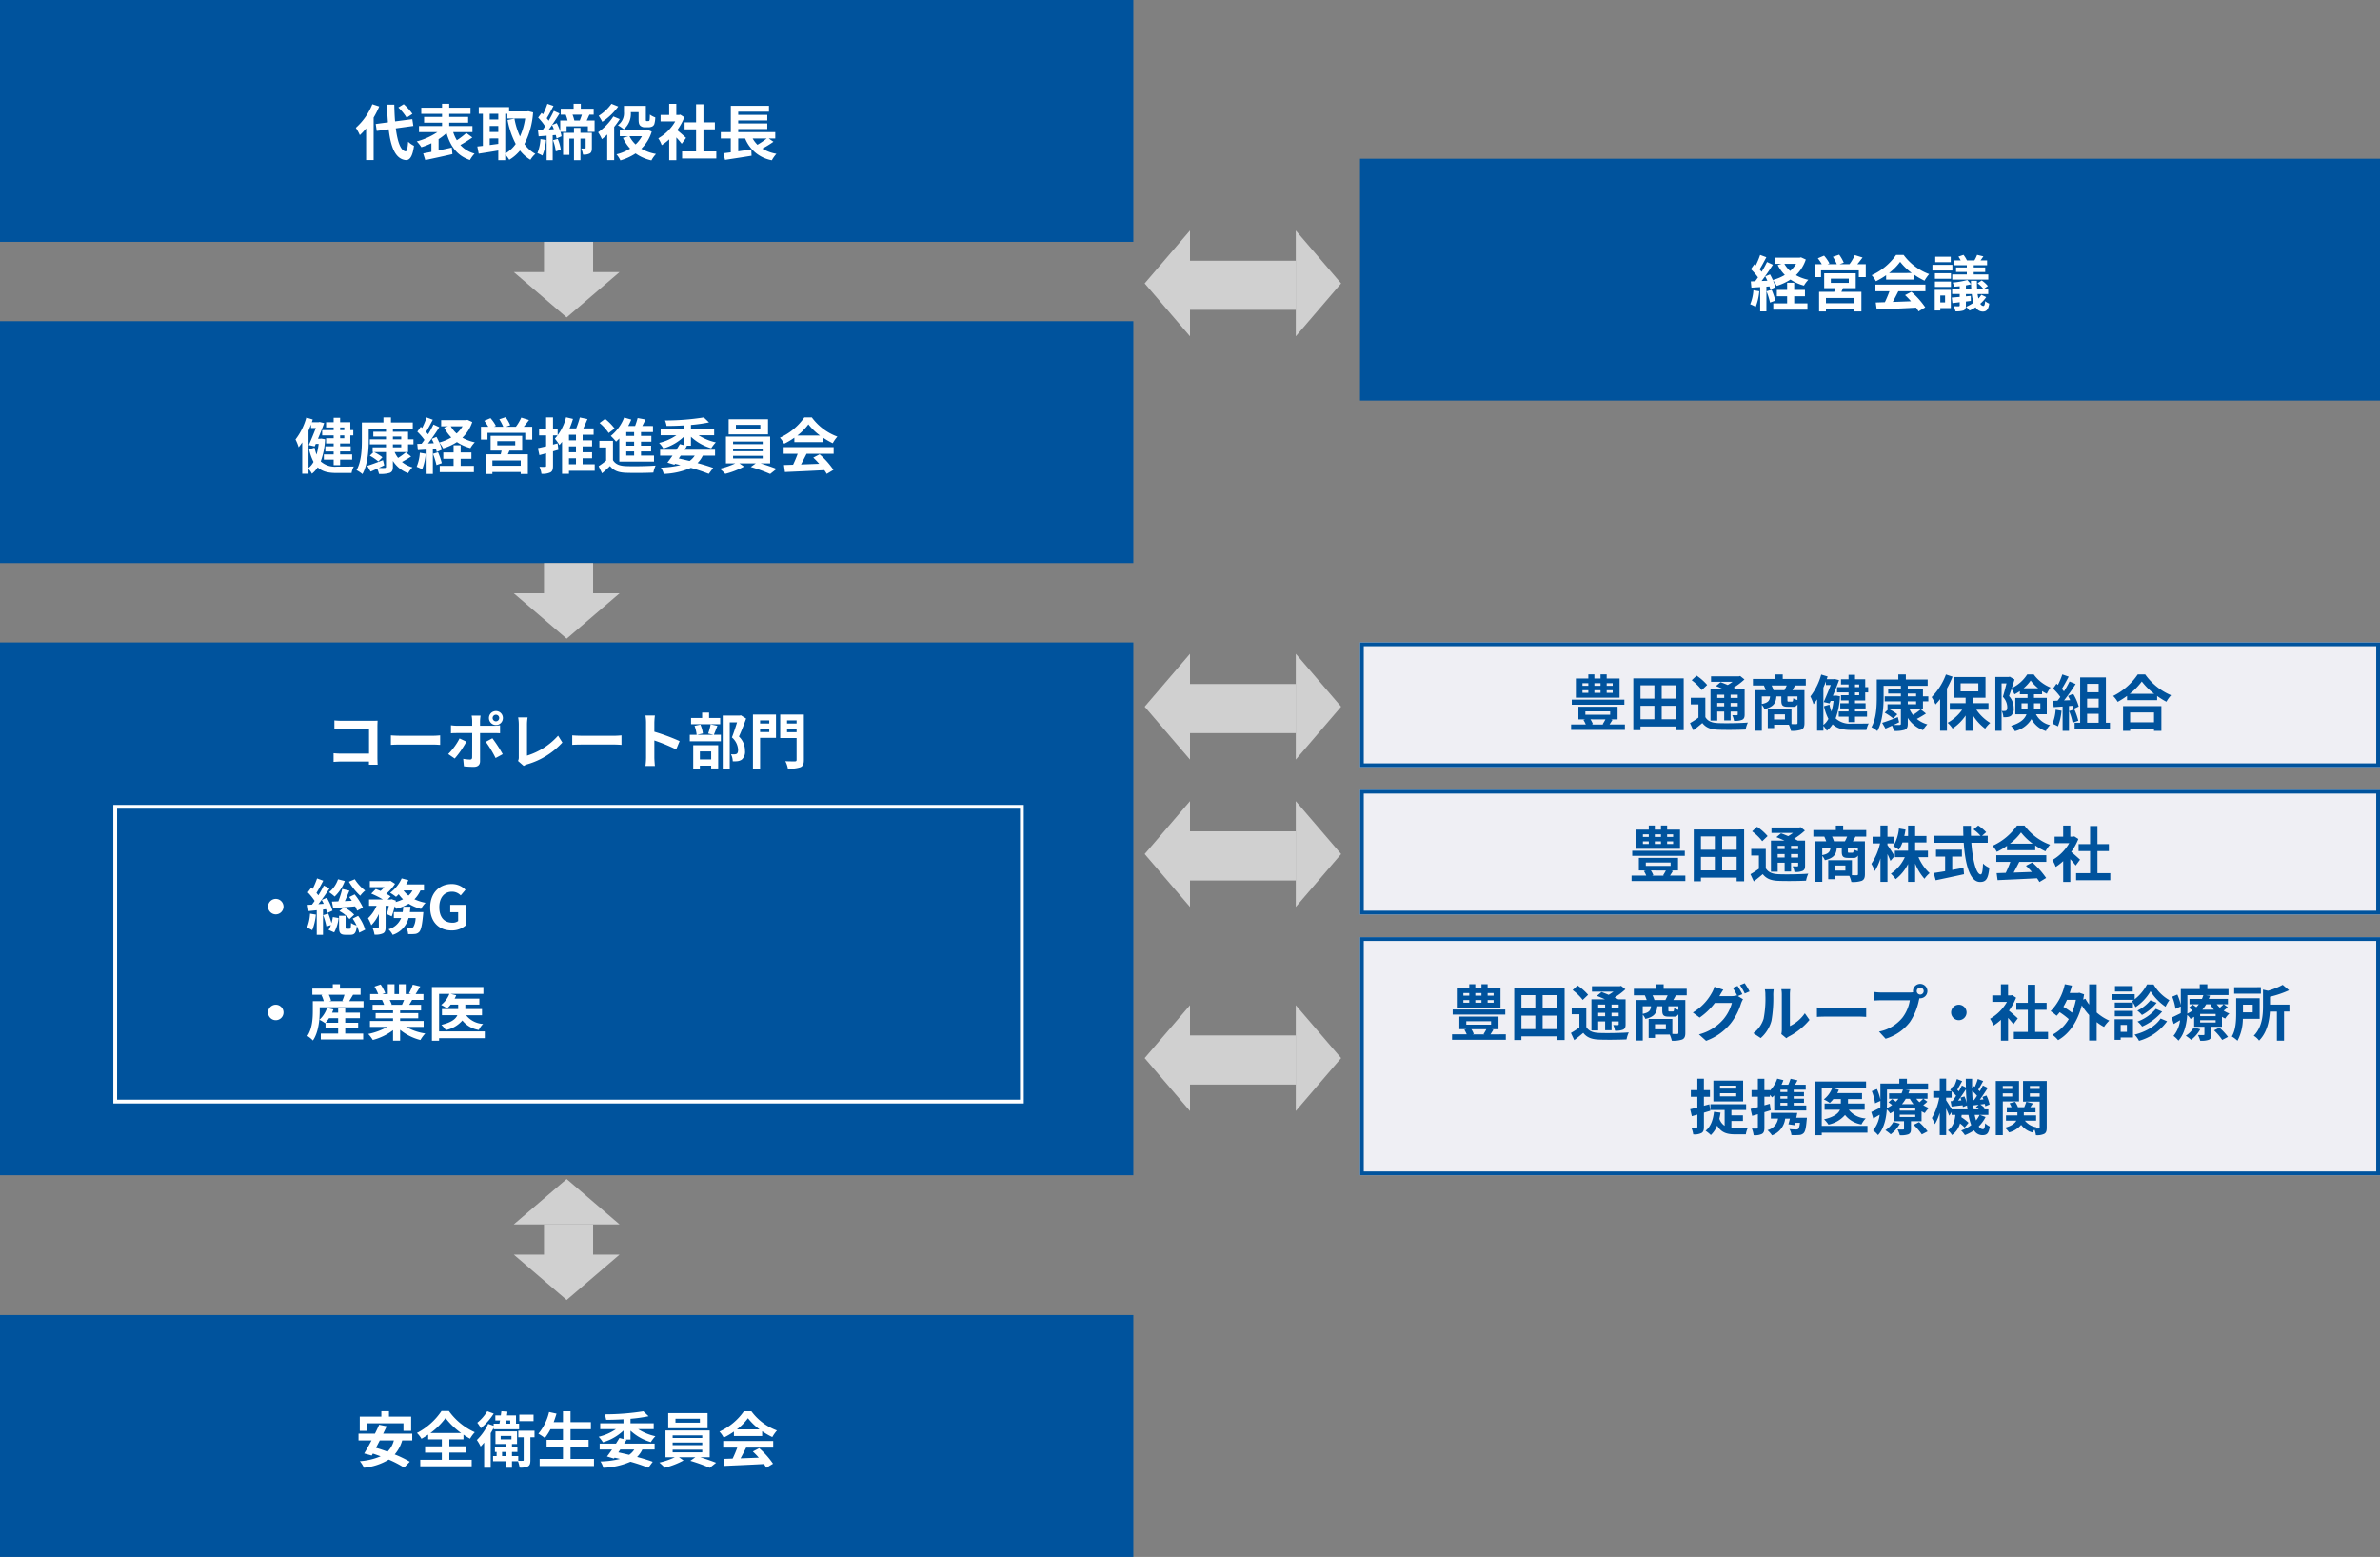
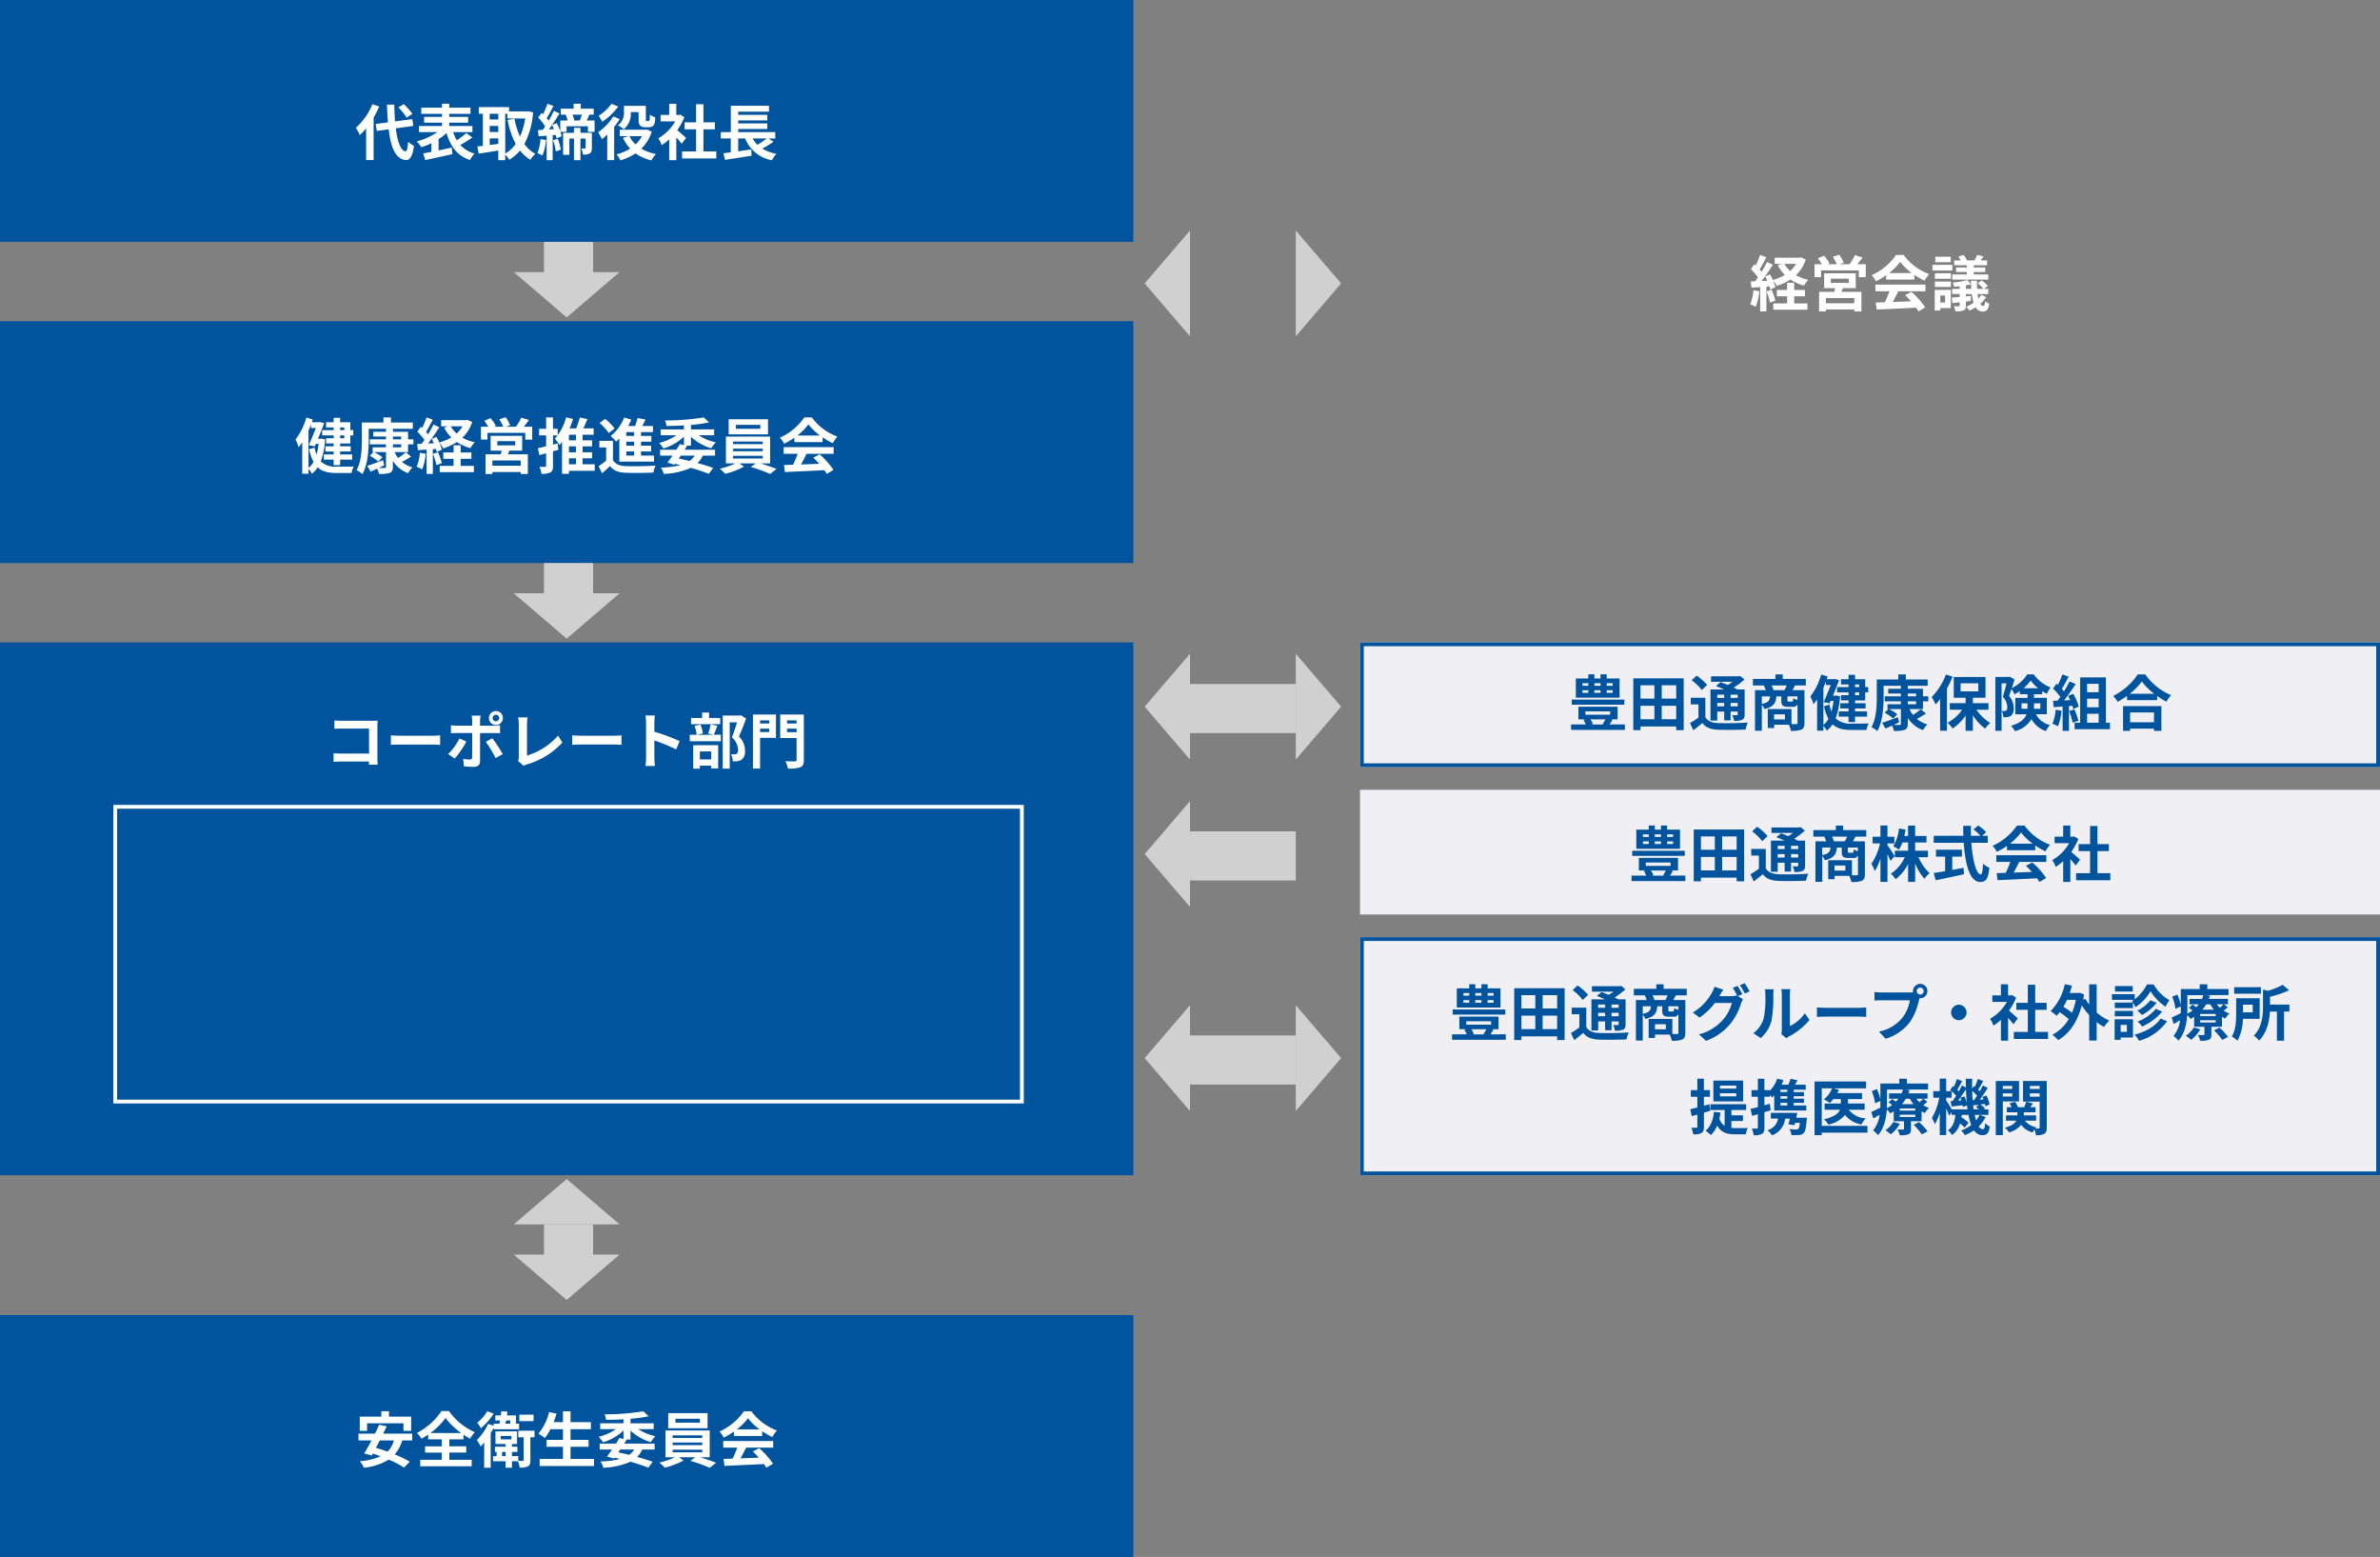
<svg xmlns="http://www.w3.org/2000/svg" width="630" height="412" viewBox="0 0 630 412">
  <rect x="0" y="0" width="630" height="412" fill="#808080" stroke="none" />
  <g id="グループ_8474" data-name="グループ 8474" transform="translate(-368 -1743)">
    <g id="グループ_8473" data-name="グループ 8473" transform="translate(0 -160)">
      <rect id="長方形_4634" data-name="長方形 4634" width="300" height="64" transform="translate(368 1903)" fill="#00539d" />
      <rect id="長方形_4635" data-name="長方形 4635" width="300" height="64" transform="translate(368 1988)" fill="#00539d" />
-       <rect id="長方形_4641" data-name="長方形 4641" width="270" height="64" transform="translate(728 1945)" fill="#00539d" />
      <rect id="長方形_4637" data-name="長方形 4637" width="300" height="64" transform="translate(368 2251)" fill="#00539d" />
      <rect id="長方形_4636" data-name="長方形 4636" width="300" height="141" transform="translate(368 2073)" fill="#00539d" />
      <g id="長方形_4638" data-name="長方形 4638" transform="translate(728 2073)" fill="#efeff4" stroke="#00539d" stroke-width="1">
        <rect width="270" height="33" stroke="none" />
        <rect x="0.5" y="0.5" width="269" height="32" fill="none" />
      </g>
      <g id="長方形_4639" data-name="長方形 4639" transform="translate(728 2112)" fill="#efeff4" stroke="#00539d" stroke-width="1">
        <rect width="270" height="33" stroke="none" />
-         <rect x="0.5" y="0.5" width="269" height="32" fill="none" />
      </g>
      <g id="長方形_4640" data-name="長方形 4640" transform="translate(728 2151)" fill="#efeff4" stroke="#00539d" stroke-width="1">
        <rect width="270" height="63" stroke="none" />
        <rect x="0.5" y="0.5" width="269" height="62" fill="none" />
      </g>
      <path id="パス_1" data-name="パス 1" d="M-40.832-10.864a14.452,14.452,0,0,0-2.3-2.576l-1.424.88a13.613,13.613,0,0,1,2.192,2.688Zm-10.608-2.56a16.724,16.724,0,0,1-4.368,6.24,12.22,12.22,0,0,1,1.056,1.936A15.077,15.077,0,0,0-53.088-7.04v8.4H-51.1V-9.888a25.42,25.42,0,0,0,1.488-2.944ZM-40.592-7.68l-.272-1.792-4.56.592c-.112-1.36-.176-2.864-.208-4.432h-1.936c.048,1.68.144,3.248.256,4.688l-3.232.432.272,1.84,3.152-.432c.576,4.88,1.84,7.888,4.544,8.144.9.048,1.76-.688,2.16-3.776A6.546,6.546,0,0,1-41.968-3.5c-.128,1.776-.32,2.576-.688,2.544-1.28-.16-2.128-2.528-2.576-6.08ZM-26.56-5.808a21.02,21.02,0,0,1-2.512,1.92,10.042,10.042,0,0,1-.96-2.144h5.088V-7.648h-6.144v-.9h5.008v-1.52h-5.008v-.816h5.632V-12.5h-5.632v-1.056h-1.9V-12.5h-5.5v1.616h5.5v.816h-4.752v1.52h4.752v.9h-6.1v1.616h4.864A18.177,18.177,0,0,1-39.68-3.584a9.851,9.851,0,0,1,1.216,1.536A18.339,18.339,0,0,0-35.808-3.1V-.816c-.8.16-1.552.3-2.176.416l.56,1.76C-35.44.928-32.752.368-30.24-.224l-.176-1.728c-1.152.256-2.352.512-3.488.752V-4.176a14.521,14.521,0,0,0,2.1-1.616c1.056,3.552,2.816,5.984,6.192,7.136a7.675,7.675,0,0,1,1.232-1.7,7.824,7.824,0,0,1-3.76-2.272,33.364,33.364,0,0,0,3.168-2Zm10.3-5.088h.56v1.248h4.72A18.147,18.147,0,0,1-12.352-4.88a19.294,19.294,0,0,1-1.472-4.736l-1.824.368a22.67,22.67,0,0,0,2.16,6.336A8.674,8.674,0,0,1-16.256-.368Zm-4.112,6.528H-18.1v1.44c-.768.1-1.536.208-2.272.3Zm0-3.3H-18.1v1.6h-2.272ZM-18.1-10.9v1.52h-2.272V-10.9Zm7.968-.672-.32.048h-4.784v-1.136h-8.032v1.76h1.088v8.5c-.544.064-1.04.112-1.472.16l.368,1.9c1.472-.224,3.344-.512,5.184-.832v2.56h1.84v-1.5A7.61,7.61,0,0,1-15.2,1.28a10.961,10.961,0,0,0,2.848-2.448A10.094,10.094,0,0,0-9.6,1.28,6.907,6.907,0,0,1-8.288-.288a8.8,8.8,0,0,1-2.9-2.592,21.237,21.237,0,0,0,2.3-8.384Zm3.2,7.376A11.661,11.661,0,0,1-7.744-.48,8.493,8.493,0,0,1-6.416.16a14.011,14.011,0,0,0,.96-4.112Zm3.312.3A11.822,11.822,0,0,1-2.88-.944l1.328-.432a11.425,11.425,0,0,0-.816-2.88ZM6.672-5.856H3.648V-7.168H1.936v1.312H-.944V-.032H.72V-4.32H1.936V1.392H3.648V-4.32H5.024v2.432c0,.128-.048.176-.192.176a9.545,9.545,0,0,1-.976,0A5.825,5.825,0,0,1,4.32-.1,3.259,3.259,0,0,0,6.112-.4c.464-.272.56-.736.56-1.456Zm-2.64-4.8c-.16.5-.368,1.072-.56,1.536H2.032a9.828,9.828,0,0,0-.48-1.536ZM-4.72-6.736c.288-.368.56-.768.848-1.184a9.969,9.969,0,0,1,.48,1.1ZM5.312-9.12c.208-.448.448-.976.7-1.536H7.152V-12.24H3.744v-1.312H1.84v1.312H-1.568v1.584H-.176l-.064.016A9.35,9.35,0,0,1,.24-9.12H-1.7v2.88a14.769,14.769,0,0,0-.928-2.192l-1.248.512c.7-1.008,1.392-2.08,1.984-3.056l-1.5-.688c-.368.784-.848,1.712-1.376,2.608a8.239,8.239,0,0,0-.512-.656c.56-.9,1.216-2.16,1.792-3.264l-1.616-.56a19.792,19.792,0,0,1-1.152,2.784c-.128-.128-.256-.256-.384-.368l-.912,1.232A13.565,13.565,0,0,1-5.7-7.568c-.208.32-.432.64-.64.928-.464.016-.88.048-1.264.064l.192,1.648,2.112-.16v6.48h1.6V-5.216l.816-.064a8.931,8.931,0,0,1,.208.912l1.328-.576a9.085,9.085,0,0,0-.3-1.168H-.016V-7.584H5.616v1.472H7.392V-9.12Zm11.664-2.208H19.04v1.872c0,1.056.144,1.408.448,1.712a1.743,1.743,0,0,0,1.2.416h.96a2.338,2.338,0,0,0,.96-.192,1.172,1.172,0,0,0,.608-.688,6.95,6.95,0,0,0,.24-1.728,5.253,5.253,0,0,1-1.424-.752c-.016.592-.032,1.1-.064,1.328s-.1.32-.16.352a.534.534,0,0,1-.24.048h-.336a.313.313,0,0,1-.224-.064c-.048-.064-.048-.208-.048-.5v-3.472H15.168v1.648a3.892,3.892,0,0,1-1.616,3.488A8.228,8.228,0,0,1,15.12-6.784,5.368,5.368,0,0,0,16.976-11.3Zm-5.12-2.208A11.924,11.924,0,0,1,8.48-10.368a12.682,12.682,0,0,1,.944,1.6,16.648,16.648,0,0,0,4.224-4.048Zm.5,3.344A14.82,14.82,0,0,1,8.32-6,11.5,11.5,0,0,1,9.328-4.176a15.815,15.815,0,0,0,1.408-1.232V1.376h1.84v-8.8a18.889,18.889,0,0,0,1.472-2.064ZM19.92-4.96a8.523,8.523,0,0,1-1.68,2.176A7.635,7.635,0,0,1,16.624-4.96Zm1.312-1.792-.352.08H14.064V-4.96H16.32L14.9-4.528A10.813,10.813,0,0,0,16.8-1.68,12.116,12.116,0,0,1,13.184-.16a7.241,7.241,0,0,1,1.04,1.6A14.823,14.823,0,0,0,18.24-.4a11.552,11.552,0,0,0,4.192,1.84,7.841,7.841,0,0,1,1.216-1.7A11.877,11.877,0,0,1,19.76-1.648a10.565,10.565,0,0,0,2.752-4.528ZM31.6-4.512c-.336-.32-1.568-1.424-2.336-2.048a15.53,15.53,0,0,0,1.888-3.424l-1.072-.688-.336.08h-.72v-2.944H27.136v2.944H24.864V-8.88h3.872a12.035,12.035,0,0,1-4.48,4.48,7.626,7.626,0,0,1,.9,1.808,13.24,13.24,0,0,0,1.984-1.536v5.52h1.888V-4.64c.544.592,1.088,1.232,1.424,1.68ZM36.208-.928V-6.784h3.024v-1.84H36.208v-4.784H34.256v4.784h-3.04v1.84h3.04V-.928h-3.7V.928h9.056V-.928ZM52.944-4.352A22.536,22.536,0,0,1,50.5-2.688a7.613,7.613,0,0,1-1.264-1.664Zm.56,0h1.712v-1.68H45.408v-.832h7.7V-8.336h-7.7v-.8h7.7v-1.472h-7.7v-.848h8.144v-1.552h-10.1v6.976H40.8v1.68h2.64V-.688c-.72.08-1.376.176-1.952.24L41.92,1.3C43.856,1.008,46.5.608,48.944.208l-.08-1.68c-1.152.176-2.336.352-3.456.512V-4.352h1.84a9.4,9.4,0,0,0,7.072,5.76A8.453,8.453,0,0,1,55.52-.3,10.582,10.582,0,0,1,51.792-1.68a26.941,26.941,0,0,0,2.944-1.808Z" transform="translate(518 1944)" fill="#fff" />
      <path id="パス_4" data-name="パス 4" d="M-50.032.352c-.032-.48-.064-1.328-.064-1.888V-9.824c0-.464.032-1.1.048-1.472-.272.016-.944.032-1.408.032H-59.5c-.56,0-1.392-.032-1.984-.1v2.224c.448-.032,1.312-.064,1.984-.064h7.184v6.624H-59.7c-.72,0-1.44-.048-2-.1V-.384c.528-.048,1.44-.1,2.064-.1h7.3c0,.3,0,.576-.016.832Zm3.5-5.248c.592-.048,1.664-.08,2.576-.08h8.592c.672,0,1.488.064,1.872.08V-7.408c-.416.032-1.136.1-1.872.1h-8.592c-.832,0-2-.048-2.576-.1Zm27.808-7.968a.86.86,0,0,1,.864.864.874.874,0,0,1-.864.88A.877.877,0,0,1-19.6-12,.864.864,0,0,1-18.72-12.864Zm0,2.72A1.844,1.844,0,0,0-16.88-12a1.83,1.83,0,0,0-1.84-1.84A1.844,1.844,0,0,0-20.576-12,1.857,1.857,0,0,0-18.72-10.144Zm-9.632,3.552A16.673,16.673,0,0,1-31.36-2.464l1.728,1.184a25.112,25.112,0,0,0,3.088-4.464Zm9.168-1.424c.432,0,1.056.016,1.552.048v-2.1a12.469,12.469,0,0,1-1.568.112h-3.728v-1.28a12.97,12.97,0,0,1,.144-1.392h-2.368a8.288,8.288,0,0,1,.144,1.392v1.28h-4.064a12.429,12.429,0,0,1-1.552-.128v2.128c.448-.048,1.072-.064,1.552-.064h4.064V-8c0,.752,0,5.824-.016,6.416-.016.416-.176.576-.592.576A11.066,11.066,0,0,1-27.392-1.2L-27.2.784a23.1,23.1,0,0,0,2.608.144c1.136,0,1.664-.576,1.664-1.5v-7.44ZM-21.408-5.7a30.378,30.378,0,0,1,2.592,4.288l1.888-1.024A37.192,37.192,0,0,0-19.664-6.64ZM-11.376.672a4.514,4.514,0,0,1,.96-.432,20.132,20.132,0,0,0,9.28-5.76L-2.272-7.328A18.161,18.161,0,0,1-10.5-2.048v-8.3a11.335,11.335,0,0,1,.16-1.808h-2.512a9.888,9.888,0,0,1,.176,1.808V-1.68A2.09,2.09,0,0,1-12.88-.64ZM1.472-4.9c.592-.048,1.664-.08,2.576-.08H12.64c.672,0,1.488.064,1.872.08V-7.408c-.416.032-1.136.1-1.872.1H4.048c-.832,0-2-.048-2.576-.1ZM29.9-5.888a52.257,52.257,0,0,0-6.688-2.48V-10.72a17.4,17.4,0,0,1,.144-1.936h-2.5a11.159,11.159,0,0,1,.16,1.936v9.184a17.121,17.121,0,0,1-.16,2.224h2.5c-.064-.64-.144-1.76-.144-2.224V-6.064A46.214,46.214,0,0,1,28.992-3.68ZM40.64-12.016H37.7V-13.44h-1.84v1.424H32.928v1.648H40.64ZM38.256-3.152V-1.04H35.264V-3.152ZM33.5,1.408h1.76v-.8h2.992v.736h1.856V-4.8H33.5ZM38.112-10.32A16.754,16.754,0,0,1,37.456-7.9l1.36.336H34.56l1.5-.352a8.056,8.056,0,0,0-.656-2.336l-1.552.32a10.092,10.092,0,0,1,.56,2.368H32.592V-5.84h8.224V-7.568H38.96c.272-.608.592-1.488.944-2.368Zm8-2.4-.288.08H41.312V1.392h1.856v-12.24H45.1c-.384,1.216-.9,2.848-1.36,3.984A4.6,4.6,0,0,1,45.376-3.6c0,.544-.1.912-.384,1.088a1.616,1.616,0,0,1-.592.128,6.047,6.047,0,0,1-.9-.032,4.362,4.362,0,0,1,.464,1.872,8.277,8.277,0,0,0,1.28-.032,2.691,2.691,0,0,0,1.088-.4A2.713,2.713,0,0,0,47.2-3.36,5.108,5.108,0,0,0,45.6-7.1c.64-1.36,1.344-3.2,1.9-4.752Zm7.52,1.344v.832H51.2v-.832ZM51.2-8.272v-.912h2.432v.912Zm4.208-4.64h-6.1v14.3H51.2V-6.752h4.208ZM58.336-8.24v-.944h2.528v.944Zm2.528-3.136v.832H58.336v-.832Zm1.92-1.536H56.528V-6.7h4.336v5.76c0,.3-.112.416-.448.416s-1.52.016-2.528-.048a6.9,6.9,0,0,1,.672,1.952,8.705,8.705,0,0,0,3.3-.352c.7-.288.928-.848.928-1.936Z" transform="translate(518 2105)" fill="#fff" />
-       <path id="パス_5" data-name="パス 5" d="M5.952-6.08A2.062,2.062,0,0,0,8-4.032,2.062,2.062,0,0,0,10.048-6.08,2.062,2.062,0,0,0,8-8.128,2.062,2.062,0,0,0,5.952-6.08ZM27.36-12.672A16.451,16.451,0,0,0,30.352-8.96a7.613,7.613,0,0,1,1.312-1.376,11.189,11.189,0,0,1-2.752-2.992Zm3.728,6.848A16.517,16.517,0,0,0,28.88-9.312l-1.44.7c.224.3.464.64.688.992l-1.84.08c.4-.864.816-1.856,1.2-2.768l-1.9-.448a24.858,24.858,0,0,1-1.024,3.28c-.624.032-1.2.048-1.7.064l.32,1.712c1.6-.112,3.744-.272,5.824-.448a8.517,8.517,0,0,1,.528,1.136ZM24.832-4.9A8.41,8.41,0,0,1,27.5-2.784l1.248-1.168A8.809,8.809,0,0,0,26.032-5.9Zm-.352-8.416A7.557,7.557,0,0,1,22.112-9.9a13.384,13.384,0,0,1,1.472,1.152,10.947,10.947,0,0,0,2.688-4.112ZM17.072-4.224a12.024,12.024,0,0,1-.8,3.712A9.962,9.962,0,0,1,17.648.16a14.657,14.657,0,0,0,.96-4.128ZM21.3-5.392a9.407,9.407,0,0,1,.288,1.024l1.424-.656a14.178,14.178,0,0,0-1.5-3.392l-1.344.56c.176.32.352.656.528,1.024l-1.424.1c1.008-1.28,2.1-2.848,2.976-4.192l-1.536-.72a25.665,25.665,0,0,1-1.44,2.576c-.144-.208-.32-.432-.5-.64.56-.912,1.232-2.144,1.792-3.232l-1.632-.608a20.978,20.978,0,0,1-1.168,2.768c-.128-.112-.24-.224-.368-.336l-.928,1.264A14.645,14.645,0,0,1,18.288-7.6c-.24.352-.48.688-.72.992l-1.136.064L16.688-4.9l2.16-.224v6.5H20.5V-5.3Zm-.752,1.568a19.06,19.06,0,0,1,.864,3.008l1.184-.4a5.148,5.148,0,0,1-.624,1.3l1.488.656a10.134,10.134,0,0,0,1.168-3.792L23.1-3.312a11.989,11.989,0,0,1-.352,1.6A23.456,23.456,0,0,0,21.9-4.24Zm7.808.912A13.3,13.3,0,0,1,29.392-1.1,4.29,4.29,0,0,1,27.92-1.76c-.032,1.344-.1,1.536-.384,1.536H26.8c-.272,0-.32-.048-.32-.48v-2.96H24.752V-.688c0,1.552.288,2.064,1.744,2.064H27.76c1.056,0,1.52-.48,1.7-2.336A7.929,7.929,0,0,1,30.08.816L31.664.032a11.224,11.224,0,0,0-1.872-3.664ZM43.488-4.64c.064-.464.112-.944.16-1.424h-1.9a13.355,13.355,0,0,1-.16,1.424H39.248v1.584h1.936A5.129,5.129,0,0,1,37.84-.08a5.382,5.382,0,0,1,1.1,1.472,6.392,6.392,0,0,0,4.208-4.448h1.856A4.871,4.871,0,0,1,44.4-.672a.652.652,0,0,1-.512.176,13.55,13.55,0,0,1-1.376-.08,4.13,4.13,0,0,1,.512,1.76,12.225,12.225,0,0,0,1.792-.032,1.759,1.759,0,0,0,1.168-.56c.464-.512.752-1.744,1.008-4.512.032-.224.064-.72.064-.72Zm.7-5.728a4.862,4.862,0,0,1-1.056,1.36,6.274,6.274,0,0,1-1.328-1.36Zm3.04,0v-1.584h-4.72a10.727,10.727,0,0,0,.592-1.12l-1.776-.48a9.538,9.538,0,0,1-3.056,3.808,13.971,13.971,0,0,1,1.552,1.072,9.526,9.526,0,0,0,.72-.688A9.047,9.047,0,0,0,41.68-8.032a9.694,9.694,0,0,1-1.952.736l.064-.368L38.64-8.048l-.256.08h-.768l.784-.816a8.955,8.955,0,0,0-1.168-.7,11.943,11.943,0,0,0,2.336-2.64L38.352-12.9l-.288.064H32.9v1.6h3.84a9.991,9.991,0,0,1-1.008,1.008c-.432-.192-.88-.368-1.264-.512l-1.2,1.216a23.21,23.21,0,0,1,3.088,1.552H32.688V-6.3h2a10.053,10.053,0,0,1-2.272,3.3,10.662,10.662,0,0,1,.864,1.84,9.694,9.694,0,0,0,2-2.96V-.7c0,.192-.064.224-.256.24-.208,0-.848,0-1.44-.016a6.338,6.338,0,0,1,.544,1.808A4.719,4.719,0,0,0,36.384.992c.56-.288.688-.8.688-1.664V-6.3h.848A20.855,20.855,0,0,1,37.408-4.1l1.28.592a18.677,18.677,0,0,0,.784-2.672,6.056,6.056,0,0,1,.448.672,12.807,12.807,0,0,0,3.264-1.344,11.525,11.525,0,0,0,3.264,1.376,7.307,7.307,0,0,1,1.2-1.616A12.45,12.45,0,0,1,44.7-8.032a7.86,7.86,0,0,0,1.6-2.336ZM54.544.224A5.576,5.576,0,0,0,58.384-1.2V-6.544H54.176v1.936h2.1v2.336a2.387,2.387,0,0,1-1.488.448c-2.32,0-3.5-1.552-3.5-4.128,0-2.544,1.376-4.08,3.344-4.08a3.109,3.109,0,0,1,2.32.992l1.264-1.5a4.982,4.982,0,0,0-3.664-1.52c-3.152,0-5.68,2.288-5.68,6.192C48.864-1.92,51.312.224,54.544.224ZM5.952,21.92A2.048,2.048,0,1,0,8,19.872,2.062,2.062,0,0,0,5.952,21.92Zm15.232,2.72a9.406,9.406,0,0,0,.912-1.2h2.416v1.2Zm5.2,1.456h3.424V24.64H26.384v-1.2h3.888V21.984H26.384V20.8H24.512v1.184H22.9c.128-.288.256-.576.352-.864l-1.68-.384a7.53,7.53,0,0,1-2.016,3.12,8.368,8.368,0,0,1,1.5.912l.112-.112V26.1h3.344V27.5H19.92v1.568H31.136V27.5H26.384Zm-.192-8.864a13.617,13.617,0,0,1-.576,1.616l.288.08h-3.76l.48-.128a7.153,7.153,0,0,0-.592-1.568Zm1.248,1.7c.3-.48.656-1.088,1.024-1.7h1.984V15.616H24.992V14.448h-1.9v1.168H17.68v1.616h2.768l-.352.1a8.181,8.181,0,0,1,.608,1.6h-2.9V21.5c0,1.9-.128,4.688-1.44,6.64a7.55,7.55,0,0,1,1.472,1.2c1.5-2.192,1.792-5.584,1.792-7.824v-.96h11.6V18.928Zm14.528-.32c-.176.432-.368.9-.56,1.28H38.416l.272-.048a7.88,7.88,0,0,0-.544-1.232Zm5.168,7.136V24.176H40.912v-.7h4.8V22.1h-4.8v-.72h5.552V19.888H43.328c.24-.384.5-.816.752-1.28h3.008V17.056h-2.08c.368-.56.8-1.28,1.248-2.016l-2-.48a12.889,12.889,0,0,1-1.008,2.32l.576.176H42.4V14.448H40.608v2.608H39.424V14.448H37.648v2.608H36.192l.784-.288a12.107,12.107,0,0,0-1.216-2.256l-1.632.56a14.342,14.342,0,0,1,.992,1.984H32.976v1.552H36.32l-.192.032a7.19,7.19,0,0,1,.544,1.248h-3.04v1.488H39.04v.72H34.432v1.376H39.04v.7H32.928v1.568H37.52a16.81,16.81,0,0,1-5.056,1.872A8.875,8.875,0,0,1,33.68,29.2a15.177,15.177,0,0,0,5.36-2.592v2.784h1.872v-2.88a13.657,13.657,0,0,0,5.376,2.7,8.95,8.95,0,0,1,1.28-1.728A14.294,14.294,0,0,1,42.5,25.744Zm16.192,1.184h-12.1v-9.92h2.72a6.774,6.774,0,0,1-2.176,2.912,12.844,12.844,0,0,1,1.584.928A8.23,8.23,0,0,0,54.3,19.84h1.984v1.184h-4.3v1.632h4.08c-.416.96-1.5,1.9-4.224,2.544a8.427,8.427,0,0,1,1.168,1.392,7.916,7.916,0,0,0,4.384-2.544,6.914,6.914,0,0,0,4.352,2.5A5.764,5.764,0,0,1,62.88,24.96a6.127,6.127,0,0,1-4.5-2.3h4.208V21.024H58.176V19.84h3.712V18.256H55.344a6.3,6.3,0,0,0,.416-.88L54.3,17.008H62.96V15.184H49.328V29.408h1.9v-.672h12.1Z" transform="translate(433 2149)" fill="#fff" />
      <path id="パス_3" data-name="パス 3" d="M-58.864-10.88v.7h-1.1v-.7Zm0,2.848h-1.1v-.752h1.1Zm-2.816-2.144h-3.04v1.392h3.04v.752h-2v1.376h2V-5.9h-2.192v1.376h2.192v.784h-2.592v1.376h2.592V-.912h1.712V-2.368h3.184V-3.744h-3.184v-.784h2.8V-5.9h-2.8v-.752h2.7V-8.784h.784v-1.392h-.784v-2.08h-2.7V-13.44H-61.68v1.184h-2v1.376h2Zm-6.656.128c.24-.544.464-1.088.672-1.648v.96h1.28c-.528,1.36-1.248,3.12-1.872,4.512l1.552.352.288-.656h.768a17.746,17.746,0,0,1-.56,2.832,11.079,11.079,0,0,1-.528-1.84l-1.44.416a12.81,12.81,0,0,0,1.168,3.344,4.934,4.934,0,0,1-1.328,1.6Zm3.392,2.112-.288.032h-.592c.608-1.44,1.2-2.928,1.632-4.128l-1.184-.3-.272.064h-1.808l.24-.72-1.7-.512a16.636,16.636,0,0,1-2.864,5.792,12.114,12.114,0,0,1,.832,2.064A14.276,14.276,0,0,0-70-6.944v8.3h1.664V.08a5.82,5.82,0,0,1,.9,1.28A6.806,6.806,0,0,0-65.9-.336c1.232,1.168,2.864,1.5,4.96,1.5h4a5.718,5.718,0,0,1,.592-1.712c-.9.032-3.76.032-4.5.032A5.616,5.616,0,0,1-65.1-1.9,19.338,19.338,0,0,0-63.952-7.76ZM-46-6.416h2.208v.784H-46Zm0-2.064h2.208v.736H-46Zm4.016,4.112V-6.416h1.424V-7.744h-1.424v-2H-46v-.784h5.264v-1.664h-5.776v-1.344H-48.5v1.344h-5.712v4.64c0,2.352-.1,5.68-1.408,7.968a7.74,7.74,0,0,1,1.552,1.04C-52.64-1.024-52.4-4.96-52.4-7.552v-2.976h4.576v.784h-3.36V-8.48h3.36v.736H-52.1v1.328h4.272v.784H-51.36v1.264h.224l-.976.96a14.14,14.14,0,0,1,2.256,1.536l1.088-1.12a12.387,12.387,0,0,0-2.224-1.376h3.168V-.5c0,.256-.1.336-.384.336-.208.016-.864.016-1.536-.016.48-.224.976-.448,1.456-.688l-.336-1.36c-1.536.592-3.1,1.184-4.16,1.5L-51.9.8C-51.36.576-50.768.3-50.16.016a6.007,6.007,0,0,1,.48,1.392,8.174,8.174,0,0,0,2.832-.272C-46.224.88-46,.464-46-.48V-2.032a7.97,7.97,0,0,0,4.032,3.248A7.277,7.277,0,0,1-40.816-.32,7.428,7.428,0,0,1-43.6-1.76c.768-.4,1.632-.912,2.416-1.424L-42.576-4.3a17.452,17.452,0,0,1-2.048,1.488,7.187,7.187,0,0,1-.912-1.552Zm3.12.176A11.633,11.633,0,0,1-39.712-.48a9.4,9.4,0,0,1,1.456.688A14.793,14.793,0,0,0-37.3-3.92Zm3.472.288a18.932,18.932,0,0,1,.928,2.976l1.408-.512a17.64,17.64,0,0,0-.992-2.88Zm7.328,1.312h2.848v-1.68h-2.848v-1.9h-1.872v1.9h-2.72v1.68h2.72V-.72H-33.6V.944h9.04V-.72h-3.5Zm.5-8.592a8.091,8.091,0,0,1-1.568,1.9,7.247,7.247,0,0,1-1.536-1.9Zm1.3-1.712-.336.08h-6.624v1.632h1.824l-1.024.336A10.372,10.372,0,0,0-30.544-8.24a12.266,12.266,0,0,1-3.184,1.328,15.776,15.776,0,0,0-.736-1.472l-1.264.528c.192.352.384.752.56,1.152L-36.7-6.64c1.008-1.3,2.112-2.912,2.992-4.3l-1.552-.72a29.016,29.016,0,0,1-1.424,2.592c-.16-.192-.336-.416-.544-.64.576-.9,1.216-2.128,1.792-3.216l-1.648-.608a20.283,20.283,0,0,1-1.168,2.784c-.128-.112-.256-.224-.368-.32l-.912,1.3A15.7,15.7,0,0,1-37.648-7.6c-.256.368-.512.72-.752,1.024l-1.152.048.16,1.648,2.32-.144V1.408h1.648V-5.136l.816-.064a7.67,7.67,0,0,1,.208.816l1.344-.608a9.552,9.552,0,0,0-.656-1.888A7.459,7.459,0,0,1-32.7-5.344a14.347,14.347,0,0,0,3.648-1.68,11.721,11.721,0,0,0,3.568,1.6A7.642,7.642,0,0,1-24.32-6.96,11.418,11.418,0,0,1-27.6-8.176a10.156,10.156,0,0,0,2.608-4.144ZM-12.16-.752h-7.5V-2.144h7.5Zm-6.208-6.512h4.752v1.12h-4.752Zm6.592,2.512v-3.92h-8.352v3.92h2.912c-.064.32-.16.656-.24.976h-4.016v5.2h1.808V.9h7.5v.528h1.888v-5.2h-5.3c.144-.3.288-.624.416-.976Zm.416-6.32c.448-.528.928-1.168,1.392-1.776l-2.048-.64a12.422,12.422,0,0,1-1.424,2.416h-2.624l1.12-.416A10.765,10.765,0,0,0-16.16-13.6l-1.664.56a13.062,13.062,0,0,1,1.04,1.968h-2.464l.512-.224a10.33,10.33,0,0,0-1.424-2.048l-1.648.7a14.158,14.158,0,0,1,1.056,1.568h-1.936v3.408h1.728V-9.456h10v1.792h1.84v-3.408Zm8.96,4.4-1.216.32V-8.784h1.232v-1.744H-3.616v-3.008H-5.44v3.008H-7.3v1.744H-5.44V-5.9c-.816.192-1.568.368-2.176.5l.4,1.84,1.776-.48v3.28c0,.24-.08.3-.272.3C-5.92-.448-6.576-.448-7.2-.48a6.913,6.913,0,0,1,.528,1.856A4.726,4.726,0,0,0-4.288.992c.512-.288.672-.8.672-1.744V-4.56c.48-.144.96-.272,1.424-.416ZM.608-2.72H2.464v1.584H.608ZM2.464-7.472H.608V-8.96H2.464Zm0,3.152H.608V-5.872H2.464Zm4.96,3.184h-3.2V-2.72h2.5v-1.6h-2.5V-5.872h2.5v-1.6h-2.5V-8.96H7.136v-1.68H4.416c.368-.768.736-1.632,1.088-2.464L3.488-13.52a26.4,26.4,0,0,1-.96,2.88H.768a20.192,20.192,0,0,0,.9-2.5L-.16-13.568A13.3,13.3,0,0,1-3.12-7.92a12.538,12.538,0,0,1,1.2,1.68,9.428,9.428,0,0,0,.7-.848V1.376H.608V.592H7.424Zm10.432-7.52h-2.08V-9.664h2.08Zm0,2.592h-2.08V-7.12h2.08Zm0,2.624h-2.08V-4.528h2.08Zm-3.92,1.6H23.12v-1.6H19.68V-4.528h2.672V-6.064H19.68V-7.12h2.736V-8.656H19.68V-9.664h3.168v-1.6H20.016c.288-.544.576-1.136.864-1.712l-2.1-.4a19.841,19.841,0,0,1-.672,2.112H16.288a18.287,18.287,0,0,0,.816-1.7L15.216-13.5A11.6,11.6,0,0,1,11.68-8.64a13.484,13.484,0,0,1,1.392,1.5c.288-.256.576-.528.864-.832Zm-1.248-8.768a13.9,13.9,0,0,0-2.512-2.544L8.72-12.064a12.468,12.468,0,0,1,2.4,2.656Zm-.432,3.264h-3.6V-5.6h1.792v3.488A19.174,19.174,0,0,1,8.464-.64l.9,1.888c.816-.688,1.472-1.3,2.112-1.92.96,1.232,2.24,1.7,4.144,1.776,1.952.08,5.344.048,7.328-.048A8.675,8.675,0,0,1,23.536-.8c-2.208.176-5.984.224-7.9.144C14-.72,12.88-1.168,12.256-2.24ZM33.9-3.424a5.179,5.179,0,0,1-1.36,1.408c-.944-.224-1.9-.448-2.864-.656l.512-.752ZM32.9-8.416a13.367,13.367,0,0,0,5.376,3.04,8.234,8.234,0,0,1,1.216-1.568,13.692,13.692,0,0,1-4.56-1.872H39.04v-1.552H32.9v-1.184a40.54,40.54,0,0,0,4.784-.672L36.3-13.536a64.859,64.859,0,0,1-10.272.8,5.821,5.821,0,0,1,.416,1.456c1.456,0,3.024-.048,4.592-.144v1.056H24.88v1.552h4.16A13.344,13.344,0,0,1,24.464-6.8,7.7,7.7,0,0,1,25.6-5.328a13.34,13.34,0,0,0,5.44-3.12v2.256L29.968-6.48c-.272.464-.592.976-.912,1.488h-4.32v1.568h3.28c-.48.688-.944,1.328-1.344,1.84l1.84.56.176-.24q.744.168,1.44.336a24.213,24.213,0,0,1-5.184.672A5.254,5.254,0,0,1,25.7,1.408a19.751,19.751,0,0,0,7.184-1.6,49.233,49.233,0,0,1,4.736,1.584L38.784-.176c-1.1-.4-2.544-.848-4.144-1.28a7.14,7.14,0,0,0,1.392-1.968H39.28V-4.992H31.216c.224-.336.432-.672.624-.992l-.3-.08H32.9Zm18.368-2.112H44.8v-1.04h6.464ZM53.3-13.056H42.88v4H53.3Zm-9.248,9.68h7.84v.7h-7.84Zm0-1.9h7.84v.688h-7.84Zm0-1.888h7.84v.688h-7.84Zm9.808,5.792V-8.464H42.16v7.088h2.48a19.544,19.544,0,0,1-4.1,1.408,16.735,16.735,0,0,1,1.44,1.36,21.319,21.319,0,0,0,4.96-1.92l-1.216-.848h4.336l-1.328.944a42.587,42.587,0,0,1,5.136,1.856L55.552.08c-1.1-.432-2.736-1.008-4.224-1.456Zm7.2-7.376a14.541,14.541,0,0,0,2.928-2.96,15.571,15.571,0,0,0,3.072,2.96Zm-.784,1.744h7.472V-8.272A19.334,19.334,0,0,0,70.432-6.72a9.862,9.862,0,0,1,1.232-1.744A14.636,14.636,0,0,1,64.9-13.536H62.912a15.782,15.782,0,0,1-6.464,5.36,7.433,7.433,0,0,1,1.12,1.6,18.474,18.474,0,0,0,2.7-1.6ZM57.44-3.92h3.712a30.726,30.726,0,0,1-1.216,2.9l-2.416.08L57.776.912C60.5.784,64.448.624,68.208.416a8.481,8.481,0,0,1,.64.992L70.624.336A21.518,21.518,0,0,0,66.96-3.776l-1.68.88a19.071,19.071,0,0,1,1.568,1.632c-1.632.064-3.28.128-4.816.176.48-.9,1.008-1.888,1.472-2.832h7.168V-5.68H57.44Z" transform="translate(518 2027)" fill="#fff" />
      <path id="パス_2" data-name="パス 2" d="M-30.864-4.192A11.633,11.633,0,0,1-31.712-.48a9.4,9.4,0,0,1,1.456.688A14.793,14.793,0,0,0-29.3-3.92Zm3.472.288a18.932,18.932,0,0,1,.928,2.976l1.408-.512a17.64,17.64,0,0,0-.992-2.88Zm7.328,1.312h2.848v-1.68h-2.848v-1.9h-1.872v1.9h-2.72v1.68h2.72V-.72H-25.6V.944h9.04V-.72h-3.5Zm.5-8.592a8.091,8.091,0,0,1-1.568,1.9,7.247,7.247,0,0,1-1.536-1.9Zm1.3-1.712-.336.08h-6.624v1.632h1.824l-1.024.336A10.372,10.372,0,0,0-22.544-8.24a12.266,12.266,0,0,1-3.184,1.328,15.776,15.776,0,0,0-.736-1.472l-1.264.528c.192.352.384.752.56,1.152L-28.7-6.64c1.008-1.3,2.112-2.912,2.992-4.3l-1.552-.72a29.016,29.016,0,0,1-1.424,2.592c-.16-.192-.336-.416-.544-.64.576-.9,1.216-2.128,1.792-3.216l-1.648-.608a20.283,20.283,0,0,1-1.168,2.784c-.128-.112-.256-.224-.368-.32l-.912,1.3A15.7,15.7,0,0,1-29.648-7.6c-.256.368-.512.72-.752,1.024l-1.152.048.16,1.648,2.32-.144V1.408h1.648V-5.136l.816-.064a7.671,7.671,0,0,1,.208.816l1.344-.608a9.552,9.552,0,0,0-.656-1.888A7.459,7.459,0,0,1-24.7-5.344a14.347,14.347,0,0,0,3.648-1.68,11.721,11.721,0,0,0,3.568,1.6A7.642,7.642,0,0,1-16.32-6.96,11.418,11.418,0,0,1-19.6-8.176a10.156,10.156,0,0,0,2.608-4.144ZM-4.16-.752h-7.5V-2.144h7.5Zm-6.208-6.512h4.752v1.12h-4.752Zm6.592,2.512v-3.92h-8.352v3.92h2.912c-.064.32-.16.656-.24.976h-4.016v5.2h1.808V.9h7.5v.528h1.888v-5.2h-5.3c.144-.3.288-.624.416-.976Zm.416-6.32c.448-.528.928-1.168,1.392-1.776l-2.048-.64A12.422,12.422,0,0,1-5.44-11.072H-8.064l1.12-.416A10.765,10.765,0,0,0-8.16-13.6l-1.664.56a13.063,13.063,0,0,1,1.04,1.968h-2.464l.512-.224a10.33,10.33,0,0,0-1.424-2.048l-1.648.7a14.158,14.158,0,0,1,1.056,1.568h-1.936v3.408h1.728V-9.456h10v1.792h1.84v-3.408Zm8.416,2.32a14.541,14.541,0,0,0,2.928-2.96,15.571,15.571,0,0,0,3.072,2.96ZM4.272-7.008h7.472V-8.272A19.334,19.334,0,0,0,14.432-6.72a9.862,9.862,0,0,1,1.232-1.744A14.636,14.636,0,0,1,8.9-13.536H6.912A15.782,15.782,0,0,1,.448-8.176a7.433,7.433,0,0,1,1.12,1.6,18.474,18.474,0,0,0,2.7-1.6ZM1.44-3.92H5.152a30.726,30.726,0,0,1-1.216,2.9L1.52-.944,1.776.912C4.5.784,8.448.624,12.208.416a8.482,8.482,0,0,1,.64.992L14.624.336A21.519,21.519,0,0,0,10.96-3.776L9.28-2.9a19.07,19.07,0,0,1,1.568,1.632c-1.632.064-3.28.128-4.816.176.48-.9,1.008-1.888,1.472-2.832h7.168V-5.68H1.44Zm24.192-6.3H22.784v1.2h2.848v.64H21.776v1.36h9.536v-1.36H27.456v-.64H30.5v-1.2h-3.04v-.592h3.536V-12.08H29.264c.224-.32.48-.688.752-1.072l-1.664-.4a8.875,8.875,0,0,1-.72,1.472H25.664a7.091,7.091,0,0,0-.912-1.472l-1.344.464a10.523,10.523,0,0,1,.608,1.008H22.272v1.264h3.36Zm-4.256-2.832h-4.1v1.44h4.1Zm.432,2.144h-5.28v1.5h5.28ZM19.872-2.8V-.96H18.608V-2.8Zm1.52-1.488H17.136V1.168h1.472V.528h2.784Zm-4.208-.784h4.24V-6.5h-4.24Zm0-2.16h4.24V-8.688h-4.24ZM25.392-4.56v-.912c.48-.1.944-.192,1.36-.3.016.416.032.832.064,1.216Zm4.08,1.568A5.68,5.68,0,0,1,28.7-2c-.08-.352-.16-.736-.224-1.184H31.3V-4.56H30.16l1.04-.752a7.408,7.408,0,0,0-1.632-1.472l-1.088.752A7.034,7.034,0,0,1,30-4.56H28.352C28.32-5.2,28.3-5.92,28.3-6.688H26.72c0,.3.016.608.032.912L25.776-6.9a21.426,21.426,0,0,1-3.888.672,4.713,4.713,0,0,1,.368,1.1c.48-.032.976-.064,1.488-.128v.688h-2v1.376h2v.768c-.784.064-1.488.128-2.1.176l.176,1.456c.576-.064,1.232-.128,1.92-.224v.832c0,.176-.064.224-.256.24-.176,0-.784,0-1.328-.016a5.362,5.362,0,0,1,.464,1.344,6.078,6.078,0,0,0,2.144-.224c.48-.224.624-.56.624-1.3V-1.2L26.7-1.36,26.672-2.7l-1.28.128v-.608h1.552A13.31,13.31,0,0,0,27.424-.9a10.288,10.288,0,0,1-2,1.1,5.828,5.828,0,0,1,.912.992A11.637,11.637,0,0,0,27.968.32a2.176,2.176,0,0,0,1.888,1.136c.992,0,1.488-.56,1.712-2.1A4.108,4.108,0,0,1,30.48-1.3c-.048.864-.208,1.28-.448,1.28A1.034,1.034,0,0,1,29.2-.624a8.8,8.8,0,0,0,1.552-1.744Z" transform="translate(863 1984)" fill="#fff" />
      <path id="パス_7" data-name="パス 7" d="M-68.112-10.528H-69.7v-.688h1.584Zm0,1.872H-69.7v-.7h1.584Zm-8-.7h1.552v.7h-1.552Zm0-1.856h1.552v.688h-1.552Zm4.784,1.856v.7H-72.96v-.7Zm0-1.856v.688H-72.96v-.688Zm5.04-1.248H-69.7v-1.088h-1.632v1.088H-72.96v-1.088h-1.6v1.088h-3.3v5.072h11.568Zm1.264,5.6h-13.92V-5.52h13.92Zm-5.008,5.216c-.224.448-.512.928-.736,1.28l.224.08H-73.7L-73.36-.4A5.445,5.445,0,0,0-74-1.648ZM-75.344-3.76h6.56v.9h-6.56Zm6.4,3.472c.24-.368.512-.784.768-1.216l-.416-.144h1.776V-4.976H-77.184v3.328h1.84l-.512.144a8.716,8.716,0,0,1,.624,1.216H-79.12v1.44h14.24V-.288ZM-55.136-1.68V-5.232h3.84V-1.68Zm-5.616-3.552h3.68V-1.68h-3.68Zm3.68-5.424v3.52h-3.68v-3.52Zm5.776,3.52h-3.84v-3.52h3.84Zm-11.36-5.36V1.216h1.9V.24H-51.3v.976h1.984V-12.5Zm24.064,4.32v.864h-1.84v-.864Zm3.584.864H-36.9v-.864h1.888ZM-36.9-5.088v-.9h1.888v.9Zm-3.536,0v-.9h1.84v.9Zm0,1.376h1.84v2.336h1.7V-3.712h1.888v.736c0,.16-.048.224-.24.24-.16,0-.72,0-1.216-.016A5.2,5.2,0,0,1-36-1.264a4.815,4.815,0,0,0,2.16-.272c.512-.256.656-.656.656-1.424V-9.552H-35.12c-.272-.16-.608-.32-.96-.5a18.212,18.212,0,0,0,2.848-2.16l-1.136-.912-.368.1H-42.08v1.44h5.7a14.783,14.783,0,0,1-1.28.848c-.656-.288-1.328-.544-1.888-.752l-1.232,1.024c.656.256,1.424.576,2.144.912h-3.584v8.24h1.792Zm-2.672-7.04a13.7,13.7,0,0,0-2.784-2.464L-47.2-12a12.988,12.988,0,0,1,2.672,2.608Zm-.48,3.408H-47.44V-5.6h2.032v3.488a22.023,22.023,0,0,1-2.24,1.456l.88,1.9c.9-.672,1.648-1.3,2.384-1.92.96,1.232,2.224,1.7,4.144,1.776,1.952.08,5.344.048,7.312-.048A7.862,7.862,0,0,1-32.336-.8c-2.192.176-5.984.224-7.888.144-1.632-.064-2.736-.512-3.36-1.584ZM-25.536-9.36a7.637,7.637,0,0,0-.512-1.248h4c-.176.416-.4.864-.592,1.248ZM-19.2-6.768a4.653,4.653,0,0,1-1.12-.448c-.048.768-.112.88-.384.88h-.832c-.272,0-.32-.048-.32-.384V-7.728H-19.2Zm-9.44-.96h2.192c-.112,1.1-.48,1.68-2.192,2.016Zm6.128,6.112h-2.88V-2.96h2.88Zm5.52-8.992v-1.728H-23.1v-1.2H-25.04v1.2h-5.952v1.728h2.9a10.664,10.664,0,0,1,.5,1.248h-2.848V1.36h1.808V-5.488a3.858,3.858,0,0,1,.688,1.12c2.432-.56,3.024-1.584,3.168-3.36h1.3V-6.7c0,1.3.288,1.728,1.712,1.728h1.3a1.231,1.231,0,0,0,1.28-.64V-.7c0,.24-.08.32-.352.32-.192,0-.688,0-1.248-.016V-4.368h-6.272V.656h1.68v-.88h3.9a7.69,7.69,0,0,1,.544,1.616,7.124,7.124,0,0,0,2.768-.32c.624-.3.816-.816.816-1.76V-9.36h-3.184c.208-.352.448-.784.7-1.248Zm14.128-.272v.7h-1.1v-.7Zm0,2.848h-1.1v-.752h1.1ZM-5.68-10.176H-8.72v1.392h3.04v.752h-2v1.376h2V-5.9H-7.872v1.376H-5.68v.784H-8.272v1.376H-5.68V-.912h1.712V-2.368H-.784V-3.744H-3.968v-.784h2.8V-5.9h-2.8v-.752h2.7V-8.784H-.48v-1.392h-.784v-2.08h-2.7V-13.44H-5.68v1.184h-2v1.376h2Zm-6.656.128c.24-.544.464-1.088.672-1.648v.96h1.28c-.528,1.36-1.248,3.12-1.872,4.512l1.552.352.288-.656h.768a17.747,17.747,0,0,1-.56,2.832,11.08,11.08,0,0,1-.528-1.84l-1.44.416a12.81,12.81,0,0,0,1.168,3.344,4.934,4.934,0,0,1-1.328,1.6Zm3.392,2.112-.288.032h-.592c.608-1.44,1.2-2.928,1.632-4.128l-1.184-.3-.272.064h-1.808l.24-.72-1.7-.512a16.636,16.636,0,0,1-2.864,5.792,12.114,12.114,0,0,1,.832,2.064A14.275,14.275,0,0,0-14-6.944v8.3h1.664V.08a5.82,5.82,0,0,1,.9,1.28A6.806,6.806,0,0,0-9.9-.336c1.232,1.168,2.864,1.5,4.96,1.5h4A5.718,5.718,0,0,1-.352-.544c-.9.032-3.76.032-4.5.032A5.616,5.616,0,0,1-9.1-1.9,19.338,19.338,0,0,0-7.952-7.76ZM10-6.416h2.208v.784H10ZM10-8.48h2.208v.736H10Zm4.016,4.112V-6.416H15.44V-7.744H14.016v-2H10v-.784h5.264v-1.664H9.488v-1.344H7.5v1.344H1.792v4.64C1.792-5.2,1.7-1.872.384.416a7.74,7.74,0,0,1,1.552,1.04C3.36-1.024,3.6-4.96,3.6-7.552v-2.976H8.176v.784H4.816V-8.48h3.36v.736H3.9v1.328H8.176v.784H4.64v1.264h.224l-.976.96A14.14,14.14,0,0,1,6.144-1.872l1.088-1.12A12.387,12.387,0,0,0,5.008-4.368H8.176V-.5c0,.256-.1.336-.384.336-.208.016-.864.016-1.536-.016.48-.224.976-.448,1.456-.688l-.336-1.36c-1.536.592-3.1,1.184-4.16,1.5L4.1.8C4.64.576,5.232.3,5.84.016a6.008,6.008,0,0,1,.48,1.392,8.174,8.174,0,0,0,2.832-.272C9.776.88,10,.464,10-.48V-2.032a7.97,7.97,0,0,0,4.032,3.248A7.277,7.277,0,0,1,15.184-.32,7.428,7.428,0,0,1,12.4-1.76c.768-.4,1.632-.912,2.416-1.424L13.424-4.3a17.452,17.452,0,0,1-2.048,1.488,7.187,7.187,0,0,1-.912-1.552ZM20.1-13.52A16.874,16.874,0,0,1,16.32-7.536a12.718,12.718,0,0,1,1.024,1.952A18.233,18.233,0,0,0,18.56-7.008V1.36h1.808V-9.792a26.753,26.753,0,0,0,1.488-3.152Zm3.888,2.336h4.688V-9.04H23.984ZM31.36-4.192V-5.92H27.232V-7.36h3.344v-5.488h-8.4V-7.36h3.136v1.44H21.12v1.728H24.4A11.494,11.494,0,0,1,20.544-.736,7.857,7.857,0,0,1,21.856.784a12.83,12.83,0,0,0,3.456-3.44V1.392h1.92V-2.736A13.212,13.212,0,0,0,30.48.816,8.1,8.1,0,0,1,31.824-.7,12.041,12.041,0,0,1,28.16-4.192Zm8.752-.256v-1.44H41.7V-4.88a3.9,3.9,0,0,1-.016.432Zm4.976-1.44v1.44h-1.68v-1.44ZM40.656-9.872a10.4,10.4,0,0,0,1.872-2.048,11.424,11.424,0,0,0,2,2.048ZM46.8-2.992V-7.328H43.408V-8.3h2.144v-.832a11.291,11.291,0,0,0,1.248.72,10.791,10.791,0,0,1,.976-1.664,10.187,10.187,0,0,1-4.432-3.456H41.616a10.074,10.074,0,0,1-4.08,3.616c.256-.784.512-1.584.72-2.288l-1.264-.736-.272.08H33.184V1.392h1.648v-12.56h1.3c-.272,1.1-.624,2.528-.96,3.552A4.114,4.114,0,0,1,36.336-4.88c0,.464-.08.768-.272.912a.832.832,0,0,1-.464.112,3.922,3.922,0,0,1-.736-.016A4.019,4.019,0,0,1,35.3-2.208a5.681,5.681,0,0,0,1.072-.048,2.135,2.135,0,0,0,.928-.32,2.305,2.305,0,0,0,.736-2.048,4.676,4.676,0,0,0-1.232-3.2c.208-.544.432-1.2.656-1.856a8.86,8.86,0,0,1,.784,1.408,11.916,11.916,0,0,0,1.424-.848V-8.3H41.7v.976H38.464v4.336h2.96c-.432,1.184-1.5,2.272-4.08,3.056a6.663,6.663,0,0,1,1.008,1.408,6.957,6.957,0,0,0,4.384-3.184,6.718,6.718,0,0,0,3.84,3.168A4.524,4.524,0,0,1,47.664-.128a5.544,5.544,0,0,1-3.728-2.864Zm2.336-1.2A11.633,11.633,0,0,1,48.288-.48a9.4,9.4,0,0,1,1.456.688A14.793,14.793,0,0,0,50.7-3.92Zm4.448-1.04a8.706,8.706,0,0,1,.224.864l1.44-.672a13.049,13.049,0,0,0-1.472-3.376l-1.344.592c.192.336.384.72.56,1.1l-1.616.064a51.509,51.509,0,0,0,3.056-4.336l-1.616-.672A25.019,25.019,0,0,1,51.344-9.04c-.16-.208-.352-.448-.56-.672.576-.9,1.232-2.128,1.808-3.232l-1.68-.592a21.15,21.15,0,0,1-1.168,2.784l-.384-.336-.9,1.312a15.073,15.073,0,0,1,1.92,2.192c-.24.352-.5.688-.736.992l-1.184.048.16,1.664,2.368-.16V1.408h1.68V-5.168ZM52.7-3.84a16.284,16.284,0,0,1,.944,3.088l1.5-.528a18.246,18.246,0,0,0-1.04-3.008Zm4.768.72h3.056V-.752H57.472Zm3.056-7.92v2.224H57.472V-11.04Zm0,6.208H57.472V-7.12h3.056Zm1.92,4.08v-12H55.632v12H54.16V.96h9.36V-.752Zm12.736-2.72V-.864h-6.32V-3.472Zm-8.192,4.88h1.872V.816h6.32v.592h1.952v-6.56H66.992Zm1.776-9.824a16.348,16.348,0,0,0,3.184-3.248,17.527,17.527,0,0,0,3.28,3.248Zm2.112-5.12a16.938,16.938,0,0,1-6.512,5.7,7.77,7.77,0,0,1,1.2,1.552,22.293,22.293,0,0,0,2.48-1.568v1.12h7.968v-1.1a19.192,19.192,0,0,0,2.448,1.52A9.3,9.3,0,0,1,79.7-8.032a16.073,16.073,0,0,1-6.848-5.5Z" transform="translate(863 2095)" fill="#00539d" />
      <path id="パス_8" data-name="パス 8" d="M-52.112-10.528H-53.7v-.688h1.584Zm0,1.872H-53.7v-.7h1.584Zm-8-.7h1.552v.7h-1.552Zm0-1.856h1.552v.688h-1.552Zm4.784,1.856v.7H-56.96v-.7Zm0-1.856v.688H-56.96v-.688Zm5.04-1.248H-53.7v-1.088h-1.632v1.088H-56.96v-1.088h-1.6v1.088h-3.3v5.072h11.568Zm1.264,5.6h-13.92V-5.52h13.92Zm-5.008,5.216c-.224.448-.512.928-.736,1.28l.224.08H-57.7L-57.36-.4A5.445,5.445,0,0,0-58-1.648ZM-59.344-3.76h6.56v.9h-6.56Zm6.4,3.472c.24-.368.512-.784.768-1.216l-.416-.144h1.776V-4.976H-61.184v3.328h1.84l-.512.144a8.716,8.716,0,0,1,.624,1.216H-63.12v1.44h14.24V-.288ZM-39.136-1.68V-5.232h3.84V-1.68Zm-5.616-3.552h3.68V-1.68h-3.68Zm3.68-5.424v3.52h-3.68v-3.52Zm5.776,3.52h-3.84v-3.52h3.84Zm-11.36-5.36V1.216h1.9V.24H-35.3v.976h1.984V-12.5Zm24.064,4.32v.864h-1.84v-.864Zm3.584.864H-20.9v-.864h1.888ZM-20.9-5.088v-.9h1.888v.9Zm-3.536,0v-.9h1.84v.9Zm0,1.376h1.84v2.336h1.7V-3.712h1.888v.736c0,.16-.048.224-.24.24-.16,0-.72,0-1.216-.016A5.2,5.2,0,0,1-20-1.264a4.815,4.815,0,0,0,2.16-.272c.512-.256.656-.656.656-1.424V-9.552H-19.12c-.272-.16-.608-.32-.96-.5a18.212,18.212,0,0,0,2.848-2.16l-1.136-.912-.368.1H-26.08v1.44h5.7a14.784,14.784,0,0,1-1.28.848c-.656-.288-1.328-.544-1.888-.752l-1.232,1.024c.656.256,1.424.576,2.144.912h-3.584v8.24h1.792Zm-2.672-7.04a13.7,13.7,0,0,0-2.784-2.464L-31.2-12a12.988,12.988,0,0,1,2.672,2.608Zm-.48,3.408H-31.44V-5.6h2.032v3.488a22.023,22.023,0,0,1-2.24,1.456l.88,1.9c.9-.672,1.648-1.3,2.384-1.92.96,1.232,2.224,1.7,4.144,1.776,1.952.08,5.344.048,7.312-.048A7.862,7.862,0,0,1-16.336-.8c-2.192.176-5.984.224-7.888.144-1.632-.064-2.736-.512-3.36-1.584ZM-9.536-9.36a7.637,7.637,0,0,0-.512-1.248h4c-.176.416-.4.864-.592,1.248ZM-3.2-6.768a4.653,4.653,0,0,1-1.12-.448c-.048.768-.112.88-.384.88h-.832c-.272,0-.32-.048-.32-.384V-7.728H-3.2Zm-9.44-.96h2.192c-.112,1.1-.48,1.68-2.192,2.016Zm6.128,6.112h-2.88V-2.96h2.88Zm5.52-8.992v-1.728H-7.1v-1.2H-9.04v1.2h-5.952v1.728h2.9a10.664,10.664,0,0,1,.5,1.248h-2.848V1.36h1.808V-5.488a3.858,3.858,0,0,1,.688,1.12c2.432-.56,3.024-1.584,3.168-3.36h1.3V-6.7c0,1.3.288,1.728,1.712,1.728h1.3a1.231,1.231,0,0,0,1.28-.64V-.7c0,.24-.08.32-.352.32-.192,0-.688,0-1.248-.016V-4.368h-6.272V.656h1.68v-.88h3.9a7.69,7.69,0,0,1,.544,1.616,7.124,7.124,0,0,0,2.768-.32c.624-.3.816-.816.816-1.76V-9.36H-4.544c.208-.352.448-.784.7-1.248Zm7.5,5.152c-.256-.464-1.424-2.3-1.888-2.9v-.464H6.448v-1.76H4.624v-2.976H2.768v2.976H.688v1.76H2.656A15.943,15.943,0,0,1,.368-3.408a11.577,11.577,0,0,1,.9,1.92,13.964,13.964,0,0,0,1.5-3.344V1.376H4.624v-7.36c.32.672.624,1.36.8,1.808Zm8.832.288V-6.88H11.952V-9.072h2.992v-1.712H11.952v-2.752H10.08v2.752H9.088c.128-.544.224-1.1.32-1.68l-1.744-.3A11.025,11.025,0,0,1,6.16-8.08a9.83,9.83,0,0,1,1.488.944,9.487,9.487,0,0,0,.944-1.936H10.08V-6.88h-3.5v1.712h2.64A10.381,10.381,0,0,1,5.52-.8,9.174,9.174,0,0,1,6.8.656,11.833,11.833,0,0,0,10.08-3.36V1.376h1.872V-3.5A13.621,13.621,0,0,0,14.416.544,8.085,8.085,0,0,1,15.792-.944a12.109,12.109,0,0,1-2.96-4.224Zm6.432-.144h2.56v-1.84H17.472v1.84h2.416v3.856c-1.152.192-2.208.352-3.024.48l.528,1.92c2.064-.432,4.88-1.024,7.5-1.6l-.144-1.7c-.976.192-2,.384-2.976.56Zm9.392-3.664v-1.856h-1.5l1.088-.944a11.951,11.951,0,0,0-2.1-1.776l-1.264,1.04a11.327,11.327,0,0,1,1.872,1.68H26.736c-.032-.864-.032-1.76-.016-2.64H24.672c0,.88.016,1.776.048,2.64H16.864v1.856h7.952C25.2-3.344,26.4,1.392,29.136,1.392c1.52,0,2.16-.736,2.448-3.76a5.089,5.089,0,0,1-1.664-1.12c-.08,2.032-.272,2.88-.608,2.88-1.168,0-2.144-3.7-2.48-8.368Zm5.888.224a14.541,14.541,0,0,0,2.928-2.96,15.572,15.572,0,0,0,3.072,2.96Zm-.784,1.744h7.472V-8.272A19.335,19.335,0,0,0,46.432-6.72a9.862,9.862,0,0,1,1.232-1.744A14.636,14.636,0,0,1,40.9-13.536H38.912a15.782,15.782,0,0,1-6.464,5.36,7.433,7.433,0,0,1,1.12,1.6,18.474,18.474,0,0,0,2.7-1.6ZM33.44-3.92h3.712a30.726,30.726,0,0,1-1.216,2.9l-2.416.08L33.776.912C36.5.784,40.448.624,44.208.416a8.482,8.482,0,0,1,.64.992L46.624.336A21.518,21.518,0,0,0,42.96-3.776l-1.68.88a19.07,19.07,0,0,1,1.568,1.632c-1.632.064-3.28.128-4.816.176.48-.9,1.008-1.888,1.472-2.832h7.168V-5.68H33.44ZM55.6-4.512c-.336-.32-1.568-1.424-2.336-2.048a15.53,15.53,0,0,0,1.888-3.424l-1.072-.688-.336.08h-.72v-2.944H51.136v2.944H48.864V-8.88h3.872a12.035,12.035,0,0,1-4.48,4.48,7.626,7.626,0,0,1,.9,1.808,13.24,13.24,0,0,0,1.984-1.536v5.52h1.888V-4.64c.544.592,1.088,1.232,1.424,1.68ZM60.208-.928V-6.784h3.024v-1.84H60.208v-4.784H58.256v4.784h-3.04v1.84h3.04V-.928h-3.7V.928h9.056V-.928Z" transform="translate(863 2135)" fill="#00539d" />
      <path id="パス_9" data-name="パス 9" d="M-99.632-10.528h-1.584v-.688h1.584Zm0,1.872h-1.584v-.7h1.584Zm-8-.7h1.552v.7h-1.552Zm0-1.856h1.552v.688h-1.552Zm4.784,1.856v.7h-1.632v-.7Zm0-1.856v.688h-1.632v-.688Zm5.04-1.248h-3.408v-1.088h-1.632v1.088h-1.632v-1.088h-1.6v1.088h-3.3v5.072h11.568Zm1.264,5.6h-13.92V-5.52h13.92Zm-5.008,5.216c-.224.448-.512.928-.736,1.28l.224.08h-3.152l.336-.112a5.445,5.445,0,0,0-.64-1.248Zm-5.312-2.112h6.56v.9h-6.56Zm6.4,3.472c.24-.368.512-.784.768-1.216l-.416-.144h1.776V-4.976H-108.7v3.328h1.84l-.512.144a8.716,8.716,0,0,1,.624,1.216h-3.888v1.44H-96.4V-.288ZM-86.656-1.68V-5.232h3.84V-1.68Zm-5.616-3.552h3.68V-1.68h-3.68Zm3.68-5.424v3.52h-3.68v-3.52Zm5.776,3.52h-3.84v-3.52h3.84Zm-11.36-5.36V1.216h1.9V.24h9.456v.976h1.984V-12.5Zm24.064,4.32v.864h-1.84v-.864Zm3.584.864h-1.888v-.864h1.888Zm-1.888,2.224v-.9h1.888v.9Zm-3.536,0v-.9h1.84v.9Zm0,1.376h1.84v2.336h1.7V-3.712h1.888v.736c0,.16-.048.224-.24.24-.16,0-.72,0-1.216-.016a5.2,5.2,0,0,1,.464,1.488,4.815,4.815,0,0,0,2.16-.272c.512-.256.656-.656.656-1.424V-9.552H-66.64c-.272-.16-.608-.32-.96-.5a18.211,18.211,0,0,0,2.848-2.16l-1.136-.912-.368.1H-73.6v1.44h5.7a14.783,14.783,0,0,1-1.28.848c-.656-.288-1.328-.544-1.888-.752L-72.3-10.464c.656.256,1.424.576,2.144.912h-3.584v8.24h1.792Zm-2.672-7.04a13.7,13.7,0,0,0-2.784-2.464L-78.72-12a12.988,12.988,0,0,1,2.672,2.608Zm-.48,3.408H-78.96V-5.6h2.032v3.488a22.023,22.023,0,0,1-2.24,1.456l.88,1.9c.9-.672,1.648-1.3,2.384-1.92.96,1.232,2.224,1.7,4.144,1.776,1.952.08,5.344.048,7.312-.048A7.862,7.862,0,0,1-63.856-.8c-2.192.176-5.984.224-7.888.144C-73.376-.72-74.48-1.168-75.1-2.24ZM-57.056-9.36a7.637,7.637,0,0,0-.512-1.248h4c-.176.416-.4.864-.592,1.248Zm6.336,2.592a4.653,4.653,0,0,1-1.12-.448c-.048.768-.112.88-.384.88h-.832c-.272,0-.32-.048-.32-.384V-7.728h2.656Zm-9.44-.96h2.192c-.112,1.1-.48,1.68-2.192,2.016Zm6.128,6.112h-2.88V-2.96h2.88Zm5.52-8.992v-1.728h-6.112v-1.2H-56.56v1.2h-5.952v1.728h2.9a10.664,10.664,0,0,1,.5,1.248h-2.848V1.36h1.808V-5.488a3.858,3.858,0,0,1,.688,1.12c2.432-.56,3.024-1.584,3.168-3.36h1.3V-6.7c0,1.3.288,1.728,1.712,1.728H-52a1.231,1.231,0,0,0,1.28-.64V-.7c0,.24-.08.32-.352.32-.192,0-.688,0-1.248-.016V-4.368h-6.272V.656h1.68v-.88h3.9a7.69,7.69,0,0,1,.544,1.616,7.124,7.124,0,0,0,2.768-.32c.624-.3.816-.816.816-1.76V-9.36h-3.184c.208-.352.448-.784.7-1.248Zm14.72-.3A23.428,23.428,0,0,0-35.056-13.1l-1.264.512a18.554,18.554,0,0,1,1.168,2.064l-.112-.064a5.04,5.04,0,0,1-1.392.192h-3.216l.048-.08c.192-.352.608-1.072.992-1.632l-2.352-.768a7,7,0,0,1-.72,1.68A13.69,13.69,0,0,1-46.9-6.064L-45.1-4.72a17.566,17.566,0,0,0,4.032-3.872h4.512A11.318,11.318,0,0,1-38.832-4.24,12.8,12.8,0,0,1-45.28-.272l1.888,1.7A14.9,14.9,0,0,0-36.944-3.1a16.148,16.148,0,0,0,2.8-5.344,6.78,6.78,0,0,1,.528-1.136l-1.36-.832Zm-.64-2.4a15.228,15.228,0,0,1,1.28,2.208l1.28-.544a22.845,22.845,0,0,0-1.3-2.176ZM-28.928.7A9.268,9.268,0,0,0-26.08-3.888a35.3,35.3,0,0,0,.48-6.88,10.2,10.2,0,0,1,.112-1.44H-27.84a5.84,5.84,0,0,1,.144,1.456,27.571,27.571,0,0,1-.464,6.336A7.548,7.548,0,0,1-30.88-.592Zm6.784.048a4.079,4.079,0,0,1,.7-.48A17.617,17.617,0,0,0-16.016-4.1l-1.232-1.76A10.132,10.132,0,0,1-21.2-2.48v-8.368a8.125,8.125,0,0,1,.112-1.392h-2.384a7.093,7.093,0,0,1,.128,1.376v9.328a6.088,6.088,0,0,1-.128,1.184Zm8.1-5.648c.592-.048,1.664-.08,2.576-.08H-2.88c.672,0,1.488.064,1.872.08V-7.408c-.416.032-1.136.1-1.872.1h-8.592c-.832,0-2-.048-2.576-.1ZM13.3-10.816a.925.925,0,0,1-.928-.912.929.929,0,0,1,.928-.928.925.925,0,0,1,.912.928A.922.922,0,0,1,13.3-10.816ZM3.088-11.36a17.815,17.815,0,0,1-1.9-.128v2.256C1.6-9.264,2.352-9.3,3.088-9.3h7.456A10.274,10.274,0,0,1,8.656-4.784a10.515,10.515,0,0,1-6.272,3.76L4.128.88A12.662,12.662,0,0,0,10.56-3.536a16.151,16.151,0,0,0,2.4-5.824l.128-.48a.912.912,0,0,0,.208.016,1.919,1.919,0,0,0,1.9-1.9,1.922,1.922,0,0,0-1.9-1.92,1.926,1.926,0,0,0-1.92,1.92,1.772,1.772,0,0,0,.032.3,7.083,7.083,0,0,1-.912.064ZM21.472-6.08A2.062,2.062,0,0,0,23.52-4.032,2.062,2.062,0,0,0,25.568-6.08,2.062,2.062,0,0,0,23.52-8.128,2.062,2.062,0,0,0,21.472-6.08ZM39.12-4.512c-.336-.32-1.568-1.424-2.336-2.048a15.53,15.53,0,0,0,1.888-3.424L37.6-10.672l-.336.08h-.72v-2.944H34.656v2.944H32.384V-8.88h3.872a12.035,12.035,0,0,1-4.48,4.48,7.626,7.626,0,0,1,.9,1.808,13.24,13.24,0,0,0,1.984-1.536v5.52h1.888V-4.64c.544.592,1.088,1.232,1.424,1.68ZM43.728-.928V-6.784h3.024v-1.84H43.728v-4.784H41.776v4.784h-3.04v1.84h3.04V-.928h-3.7V.928h9.056V-.928ZM54.5-9.424a18.137,18.137,0,0,1-1.024,3.408,19.677,19.677,0,0,0-2.288-1.552,16.89,16.89,0,0,0,.96-1.856Zm5.5-4.1H58.016v5.36A10.86,10.86,0,0,1,57.024-9.7l-.592.224q.12-.672.24-1.392L55.424-11.3l-.336.064H52.864c.224-.64.416-1.28.592-1.952l-1.888-.368a14.474,14.474,0,0,1-3.76,7.136A11.471,11.471,0,0,1,49.392-5.2a7.867,7.867,0,0,0,.816-.944,20.42,20.42,0,0,1,2.4,1.824A10.867,10.867,0,0,1,48.272-.176a8.058,8.058,0,0,1,1.52,1.424c2.848-1.616,5.072-4.672,6.272-9.2a18.164,18.164,0,0,0,1.952,2.576V1.36H60V-3.52a13.524,13.524,0,0,0,1.952,1.264A9.151,9.151,0,0,1,63.344-3.92,13.189,13.189,0,0,1,60-6.064Zm9.552.464h-4.7v1.44h4.7Zm3.776-.432a11.848,11.848,0,0,1-3.264,3.92v-1.344H64.048v1.5H69.84a3.525,3.525,0,0,1-.512.336,7.652,7.652,0,0,1,.944,1.6A12.6,12.6,0,0,0,74.256-11.7,13.669,13.669,0,0,0,78.24-7.6a10.183,10.183,0,0,1,1.008-1.728,11.425,11.425,0,0,1-4.176-4.16Zm2.336,6.464a11.638,11.638,0,0,1-4.848,3.36,6.618,6.618,0,0,1,1.216,1.312,14.676,14.676,0,0,0,5.3-3.952ZM74.224-9.3A10.329,10.329,0,0,1,70.768-6.56a7.629,7.629,0,0,1,1.216,1.152A12.4,12.4,0,0,0,75.872-8.64ZM69.6-8.688H64.8v1.456h4.8ZM64.8-5.072h4.8V-6.5H64.8ZM68-2.784v1.84H66.352v-1.84Zm1.616-1.5H64.752V1.168h1.6V.544h3.264Zm7.312-.192c-1.376,2.08-4.016,3.536-6.9,4.272a6.8,6.8,0,0,1,1.184,1.632A13.659,13.659,0,0,0,78.64-3.744Zm8.784,2.368A6.47,6.47,0,0,1,83.584.08a9.827,9.827,0,0,1,1.424,1.088,9.144,9.144,0,0,0,2.416-2.8Zm5.36.768a14.7,14.7,0,0,1,2.16,2.528l1.536-.8a16.456,16.456,0,0,0-2.256-2.448ZM91.5-5.1H87.392V-5.68H91.5Zm0,1.68H87.392v-.608H91.5Zm-7.488-7.248H88.24a8.519,8.519,0,0,1-.368,1.008h-3.3V-8.24H87.04a9.318,9.318,0,0,1-.656.768c-.336-.24-.7-.5-1.008-.688l-.96.848c.3.208.64.464.96.72a9.7,9.7,0,0,1-1.392.832c.016-.48.032-.944.032-1.376ZM90.08-8.24a9.257,9.257,0,0,0,.96,1.424H87.984A9.584,9.584,0,0,0,88.992-8.24Zm3.5,0c-.24.256-.608.608-.96.912a7.39,7.39,0,0,1-.832-.912Zm.08,0h1.088V-9.664H89.68c.128-.288.224-.576.32-.864l-1.12-.144H94.9v-1.6H89.3v-1.264H87.28v1.264H82.272v4.256a13.241,13.241,0,0,0-.912-2.8l-1.36.56a13.657,13.657,0,0,1,.864,3.216l1.408-.64v.544c0,.4,0,.816-.016,1.248-.912.448-1.776.88-2.4,1.152L80.4-3.024c.544-.32,1.1-.656,1.68-.992A7.983,7.983,0,0,1,80.336.128a7.417,7.417,0,0,1,1.312,1.248c1.616-1.776,2.16-4.464,2.32-6.8a4.411,4.411,0,0,1,.88,1.056c.336-.176.656-.368.96-.56V-2.3h2.72V-.32c0,.16-.064.224-.24.224-.208,0-.88,0-1.472-.016a7.891,7.891,0,0,1,.592,1.52,5.977,5.977,0,0,0,2.24-.24c.576-.256.72-.64.72-1.424V-2.3h2.8V-4.928a6.439,6.439,0,0,0,.864.464,5.487,5.487,0,0,1,1.1-1.328,7.972,7.972,0,0,1-1.52-.768A9.664,9.664,0,0,0,94.7-7.472Zm9.808-4.528H96.4v1.728h7.072Zm-2.16,4.624v2.032H98.736V-8.144Zm1.84,3.744V-9.84H96.928v4.064c0,1.84-.1,4.336-1.152,6.048a8.243,8.243,0,0,1,1.5,1.136A12.571,12.571,0,0,0,98.7-4.4Zm7.872-3.76h-5.136v-2.08a26.274,26.274,0,0,0,5.04-1.712l-1.68-1.44a17.95,17.95,0,0,1-3.9,1.568l-1.312-.3v4.416c0,2.368-.224,5.536-2.448,7.792a4.7,4.7,0,0,1,1.408,1.28c2.128-2.128,2.72-5.232,2.864-7.68h1.856V1.392H109.6V-6.32h1.424ZM-35.408,14.072h-4.3v-.8h4.3Zm0,2.048h-4.3V15.3h4.3Zm1.824-4.176h-7.872v5.52h7.872Zm-8.688,7.984-.256-1.712-1.44.384V16.232h1.6v-1.76h-1.6V11.448H-45.7v3.024h-1.728v1.76H-45.7v2.832c-.72.176-1.36.352-1.9.464l.432,1.84c.464-.128.944-.272,1.472-.416v3.2c0,.208-.08.272-.272.272-.192.016-.736.016-1.328,0a6.255,6.255,0,0,1,.5,1.744,3.948,3.948,0,0,0,2.208-.368c.48-.288.624-.752.624-1.632V20.44Zm5.584,2.7h3.056V21.144h-3.056V19.736h3.9V18.2H-42.24v1.536h3.76v4.176a3.592,3.592,0,0,1-1.392-1.872,14.542,14.542,0,0,0,.3-1.616l-1.728-.208c-.24,2.176-.9,3.952-2.224,5.008a9.776,9.776,0,0,1,1.392,1.136,7.071,7.071,0,0,0,1.68-2.512c1.088,1.936,2.7,2.32,4.8,2.32h2.784a5.609,5.609,0,0,1,.512-1.664c-.688.016-2.672.016-3.216.016-.4,0-.752-.016-1.12-.048Zm14.8-7.648h-1.824V14.36h1.824Zm0,1.76h-1.824v-.656h1.824Zm0,1.792h-1.824v-.7h1.824Zm-4.64-.448-1.424.4V16.216H-26.5v-.5c.224.256.448.512.576.688.192-.16.384-.352.576-.544v4h8.48V18.536h-3.328v-.7h2.72V16.744h-2.72v-.656h2.72v-1.1h-2.72V14.36h3.184V13.048H-19.84c.208-.368.432-.768.656-1.168l-1.84-.416a14.376,14.376,0,0,1-.608,1.584h-1.792a11.4,11.4,0,0,0,.5-1.216l-1.632-.4A8.037,8.037,0,0,1-26.5,14.6v-.128h-1.456V11.464H-29.68v3.008h-1.68v1.744h1.68v2.752c-.72.192-1.392.352-1.936.48l.416,1.824c.48-.128.992-.272,1.52-.432v3.536c0,.208-.08.272-.272.272a12.614,12.614,0,0,1-1.312-.016,7.767,7.767,0,0,1,.464,1.76,4.15,4.15,0,0,0,2.224-.352c.48-.3.624-.784.624-1.664V20.312c.56-.16,1.12-.336,1.664-.512Zm7.008,3.7c.1-.432.192-.864.272-1.28h-1.216v-.016H-26.24v1.52h1.9a3.733,3.733,0,0,1-2.8,3.056,7.326,7.326,0,0,1,1.2,1.376,5.38,5.38,0,0,0,3.488-4.432H-21.2c-.128.544-.272,1.072-.4,1.5l1.616.24c.048-.192.112-.4.16-.624h1.28c-.112.96-.256,1.44-.448,1.616a.809.809,0,0,1-.56.144c-.32,0-1.04-.016-1.776-.1A3.518,3.518,0,0,1-20.8,26.36a15.838,15.838,0,0,0,2-.016,1.784,1.784,0,0,0,1.232-.5c.416-.416.64-1.376.8-3.392a5.63,5.63,0,0,0,.064-.672ZM-.672,23.928h-12.1v-9.92h2.72a6.774,6.774,0,0,1-2.176,2.912,12.844,12.844,0,0,1,1.584.928A8.23,8.23,0,0,0-9.7,16.84h1.984v1.184h-4.3v1.632h4.08c-.416.96-1.5,1.9-4.224,2.544a8.427,8.427,0,0,1,1.168,1.392,7.916,7.916,0,0,0,4.384-2.544,6.914,6.914,0,0,0,4.352,2.5A5.764,5.764,0,0,1-1.12,21.96a6.127,6.127,0,0,1-4.5-2.3h4.208V18.024H-5.824V16.84h3.712V15.256H-8.656a6.3,6.3,0,0,0,.416-.88L-9.7,14.008H-1.04V12.184H-14.672V26.408h1.9v-.672h12.1Zm6.864-1.04A6.47,6.47,0,0,1,4.064,25.08a9.827,9.827,0,0,1,1.424,1.088,9.144,9.144,0,0,0,2.416-2.8Zm5.36.768a14.7,14.7,0,0,1,2.16,2.528l1.536-.8a16.455,16.455,0,0,0-2.256-2.448Zm.432-3.76H7.872V19.32h4.112Zm0,1.68H7.872v-.608h4.112ZM4.5,14.328H8.72a8.52,8.52,0,0,1-.368,1.008h-3.3V16.76H7.52a9.319,9.319,0,0,1-.656.768c-.336-.24-.7-.5-1.008-.688l-.96.848c.3.208.64.464.96.72a9.7,9.7,0,0,1-1.392.832c.016-.48.032-.944.032-1.376ZM10.56,16.76a9.257,9.257,0,0,0,.96,1.424H8.464A9.583,9.583,0,0,0,9.472,16.76Zm3.5,0c-.24.256-.608.608-.96.912a7.39,7.39,0,0,1-.832-.912Zm.08,0h1.088V15.336H10.16c.128-.288.224-.576.32-.864l-1.12-.144h6.016v-1.6h-5.6V11.464H7.76v1.264H2.752v4.256a13.241,13.241,0,0,0-.912-2.8l-1.36.56a13.657,13.657,0,0,1,.864,3.216l1.408-.64v.544c0,.4,0,.816-.016,1.248-.912.448-1.776.88-2.4,1.152L.88,21.976c.544-.32,1.1-.656,1.68-.992A7.983,7.983,0,0,1,.816,25.128a7.417,7.417,0,0,1,1.312,1.248c1.616-1.776,2.16-4.464,2.32-6.8a4.411,4.411,0,0,1,.88,1.056c.336-.176.656-.368.96-.56V22.7h2.72V24.68c0,.16-.064.224-.24.224-.208,0-.88,0-1.472-.016a7.891,7.891,0,0,1,.592,1.52,5.977,5.977,0,0,0,2.24-.24c.576-.256.72-.64.72-1.424V22.7h2.8V20.072a6.439,6.439,0,0,0,.864.464,5.486,5.486,0,0,1,1.1-1.328,7.972,7.972,0,0,1-1.52-.768,9.664,9.664,0,0,0,1.088-.912Zm14.864,4.272a6.612,6.612,0,0,1-.928,1.456c-.128-.432-.256-.928-.368-1.456Zm-7.36-1.472c-.384-.672-1.152-1.9-1.488-2.4v-.688h1.456v-1.7A10.326,10.326,0,0,1,22.8,15.96c-.32.512-.656.992-.96,1.408l-.5.032.256,1.408c.9-.1,1.888-.224,2.928-.336.032.176.048.336.064.48l1.088-.432c.048.352.1.7.128,1.04Zm2.288-3.088a7.546,7.546,0,0,1,.256.72l-.864.064c.688-.9,1.44-2.016,2.08-3.008.032,1.28.112,2.512.224,3.68a9.537,9.537,0,0,0-.624-1.792Zm3.248.672c-.064-.8-.112-1.616-.128-2.48a10.818,10.818,0,0,1,1.28,1.3c-.272.416-.544.816-.8,1.152Zm.272,2.416c-.08-.48-.144-.976-.192-1.5l.1.448c.448-.048.912-.112,1.408-.16l-.72.624a8.933,8.933,0,0,1,.768.592ZM29.1,21.032h2.24V19.56H30.128l.3-.272a6.253,6.253,0,0,0-1.216-1.008l1.184-.16a6.212,6.212,0,0,1,.128.624l1.136-.48a9.805,9.805,0,0,0-.832-2.368l-1.072.384c.1.208.192.432.272.656l-.96.064c.7-.944,1.472-2.112,2.112-3.12l-1.3-.64c-.224.464-.512,1.008-.816,1.536l-.416-.416c.4-.624.864-1.488,1.312-2.288l-1.424-.544a15.84,15.84,0,0,1-.784,2.064L27.5,13.4l-.464.672c-.016-.848-.016-1.712,0-2.608H25.36c0,.784.016,1.552.032,2.3L24.32,13.24c-.224.48-.5,1.008-.816,1.552-.112-.128-.256-.272-.4-.416.384-.64.848-1.52,1.3-2.288l-1.408-.544a17.8,17.8,0,0,1-.784,2.064l-.272-.208-.7,1.04c.112.1.24.192.352.3H20.16v-3.3h-1.7v3.3H16.752v1.728h1.584a16.824,16.824,0,0,1-1.952,5.392,10.846,10.846,0,0,1,.8,1.616,13.691,13.691,0,0,0,1.28-3.008v5.9h1.7v-7.04c.32.7.64,1.44.8,1.92l.64-.944v.72h.992c-.16,1.616-.56,3.136-1.968,4.08A4.407,4.407,0,0,1,21.7,26.36a5.469,5.469,0,0,0,2.128-3.072,10.111,10.111,0,0,1,1.232,1.088l1.024-1.264a12.752,12.752,0,0,0-1.9-1.472c.032-.192.064-.4.08-.608h1.808A14.724,14.724,0,0,0,26.8,23.72a9.925,9.925,0,0,1-2.672,1.44,7.029,7.029,0,0,1,.992,1.216,11.551,11.551,0,0,0,2.416-1.264,2.639,2.639,0,0,0,2.192,1.28c1.248,0,1.7-.48,1.984-2.288a4.557,4.557,0,0,1-1.232-.864c-.08,1.264-.224,1.568-.624,1.568a1.345,1.345,0,0,1-1.072-.736,9.236,9.236,0,0,0,1.808-2.48Zm8.56-7.664v.784H35.152v-.784Zm-2.512,2.8v-.832h2.512v.832Zm4.3,1.3V12.056H33.3V26.392h1.856V17.464ZM42.32,16.2v-.864h2.592V16.2Zm2.592-2.832v.784H42.32v-.784Zm1.872-1.312H40.512v5.456h4.4V24.36c0,.192-.064.272-.256.272a8.031,8.031,0,0,1-.9,0,3.187,3.187,0,0,1,.3-.336,4.809,4.809,0,0,1-3.056-1.744h2.976V21.16H40.72v-.832h3.1V19H42.432l.688-1.008-1.744-.448c-.128.4-.352.976-.544,1.456H39.168a5.24,5.24,0,0,0-.768-1.44l-1.456.4A6.351,6.351,0,0,1,37.472,19H36.224v1.328h2.8v.832H36v1.392h2.736c-.384.7-1.232,1.392-3.024,1.872a6.056,6.056,0,0,1,1.1,1.232,6.116,6.116,0,0,0,3.2-2,5.4,5.4,0,0,0,3.024,2.016,5.581,5.581,0,0,1,.5-.768,5.84,5.84,0,0,1,.384,1.488,4.417,4.417,0,0,0,2.208-.352c.512-.3.656-.784.656-1.664Z" transform="translate(863 2177)" fill="#00539d" />
      <path id="パス_6" data-name="パス 6" d="M-52.832-10.368H-43.2v2h2.032v-3.76H-47.04v-1.424h-2.016v1.424h-5.712v3.76h1.936Zm7.088,4.544a6.348,6.348,0,0,1-1.68,2.96c-1.056-.384-2.1-.736-3.056-1.008.32-.624.672-1.28,1.008-1.952Zm4.864,0V-7.616h-7.7c.336-.672.656-1.328.944-1.952l-2-.416c-.32.736-.7,1.552-1.12,2.368H-55.1v1.792h3.44c-.688,1.3-1.36,2.512-1.936,3.44l2,.544.288-.512c.672.208,1.36.464,2.064.72a16.771,16.771,0,0,1-5.5,1.3,7.77,7.77,0,0,1,1.088,1.728A15.622,15.622,0,0,0-47.1-.752,27.478,27.478,0,0,1-43.04,1.36l1.52-1.552a29.407,29.407,0,0,0-4-1.936,9.709,9.709,0,0,0,1.984-3.7Zm4.816-1.968a18.432,18.432,0,0,0,4-3.968,19.282,19.282,0,0,0,4.128,3.968Zm5.008,5.184h4.48V-4.272h-4.48v-1.84h3.744V-7.36a20.284,20.284,0,0,0,1.728,1.072A9.271,9.271,0,0,1-24.32-8a16.91,16.91,0,0,1-6.848-5.6h-1.968a17.46,17.46,0,0,1-6.5,5.792,7.03,7.03,0,0,1,1.2,1.536,20.473,20.473,0,0,0,1.776-1.1v1.264h3.616v1.84h-4.432v1.664h4.432V-.7h-5.712V1.008h13.616V-.7h-5.92ZM-8.768-12.64h-3.76v1.7h3.76Zm-12.256-.912a11.185,11.185,0,0,1-2.64,3.04,8.722,8.722,0,0,1,.944,1.456,16.551,16.551,0,0,0,3.408-3.872Zm6.08,2.432v.864h-1.248c.048-.272.112-.56.16-.864Zm-4.384,2.336h6.736v-1.472h-.816v-2.192h-2.4c.048-.336.1-.672.144-.992l-1.616-.112q-.072.528-.144,1.1H-18.88v1.328h1.248c-.064.3-.112.592-.16.864h-1.536v.56l-1.44-.512a14.959,14.959,0,0,1-3.008,4.272,11.264,11.264,0,0,1,1.008,1.728c.3-.32.624-.672.928-1.056V1.392h1.728V-7.76c.288-.464.544-.944.784-1.424ZM-17.1-1.7V-2.784h.944V-1.7Zm-.368-5.312h2.848v.9h-2.848ZM-8.512-8.4H-12.8v1.728h1.424V-.656c0,.176-.048.224-.24.224a10.557,10.557,0,0,1-1.2-.016V-1.7H-14.48V-2.784h1.44V-4.16h-1.44v-.72h1.344V-8.224h-5.712V-4.88h2.688v.72h-2.832v1.376h.448V-1.7h-.944V-.32h3.328V1.392h1.68V-.32h1.6a8.965,8.965,0,0,1,.432,1.68,4.659,4.659,0,0,0,2.192-.32c.544-.3.656-.816.656-1.68V-6.672h1.088ZM1.024-.928V-4.144H5.808v-1.84H1.024V-8.8H6.416v-1.856H1.024v-2.88h-2v2.88H-3.44c.272-.736.528-1.488.752-2.256l-1.968-.432A13.766,13.766,0,0,1-7.488-7.616,15.13,15.13,0,0,1-5.776-6.48,13.187,13.187,0,0,0-4.288-8.8H-.976v2.816H-5.312v1.84H-.976V-.928H-7.152V.944H7.232V-.928Zm16.88-2.5a5.179,5.179,0,0,1-1.36,1.408c-.944-.224-1.9-.448-2.864-.656l.512-.752ZM16.9-8.416a13.367,13.367,0,0,0,5.376,3.04,8.234,8.234,0,0,1,1.216-1.568,13.692,13.692,0,0,1-4.56-1.872H23.04v-1.552H16.9v-1.184a40.54,40.54,0,0,0,4.784-.672L20.3-13.536a64.859,64.859,0,0,1-10.272.8,5.821,5.821,0,0,1,.416,1.456c1.456,0,3.024-.048,4.592-.144v1.056H8.88v1.552h4.16A13.344,13.344,0,0,1,8.464-6.8,7.7,7.7,0,0,1,9.6-5.328a13.34,13.34,0,0,0,5.44-3.12v2.256L13.968-6.48c-.272.464-.592.976-.912,1.488H8.736v1.568h3.28c-.48.688-.944,1.328-1.344,1.84l1.84.56.176-.24q.744.168,1.44.336a24.213,24.213,0,0,1-5.184.672A5.254,5.254,0,0,1,9.7,1.408a19.751,19.751,0,0,0,7.184-1.6,49.233,49.233,0,0,1,4.736,1.584L22.784-.176c-1.1-.4-2.544-.848-4.144-1.28a7.141,7.141,0,0,0,1.392-1.968H23.28V-4.992H15.216c.224-.336.432-.672.624-.992l-.3-.08H16.9Zm18.368-2.112H28.8v-1.04h6.464ZM37.3-13.056H26.88v4H37.3Zm-9.248,9.68h7.84v.7h-7.84Zm0-1.9h7.84v.688h-7.84Zm0-1.888h7.84v.688h-7.84Zm9.808,5.792V-8.464H26.16v7.088h2.48a19.544,19.544,0,0,1-4.1,1.408,16.736,16.736,0,0,1,1.44,1.36,21.319,21.319,0,0,0,4.96-1.92l-1.216-.848h4.336l-1.328.944a42.587,42.587,0,0,1,5.136,1.856L39.552.08c-1.1-.432-2.736-1.008-4.224-1.456Zm7.2-7.376a14.541,14.541,0,0,0,2.928-2.96,15.572,15.572,0,0,0,3.072,2.96Zm-.784,1.744h7.472V-8.272A19.335,19.335,0,0,0,54.432-6.72a9.862,9.862,0,0,1,1.232-1.744A14.636,14.636,0,0,1,48.9-13.536H46.912a15.782,15.782,0,0,1-6.464,5.36,7.433,7.433,0,0,1,1.12,1.6,18.474,18.474,0,0,0,2.7-1.6ZM41.44-3.92h3.712a30.726,30.726,0,0,1-1.216,2.9l-2.416.08L41.776.912C44.5.784,48.448.624,52.208.416a8.482,8.482,0,0,1,.64.992L54.624.336A21.518,21.518,0,0,0,50.96-3.776l-1.68.88a19.07,19.07,0,0,1,1.568,1.632c-1.632.064-3.28.128-4.816.176.48-.9,1.008-1.888,1.472-2.832h7.168V-5.68H41.44Z" transform="translate(518 2290)" fill="#fff" />
      <g id="長方形_4642" data-name="長方形 4642" transform="translate(398 2116)" fill="none" stroke="#fff" stroke-width="1">
        <rect width="241" height="79" stroke="none" />
        <rect x="0.5" y="0.5" width="240" height="78" fill="none" />
      </g>
      <g id="グループ_8466" data-name="グループ 8466" transform="translate(-16 -442)">
        <rect id="長方形_4643" data-name="長方形 4643" width="13" height="12" transform="translate(528 2409)" fill="#d0d0d0" />
        <path id="多角形_1" data-name="多角形 1" d="M14,0,28,12H0Z" transform="translate(548 2429) rotate(180)" fill="#d0d0d0" />
      </g>
      <g id="グループ_8467" data-name="グループ 8467" transform="translate(-16 -357)">
        <rect id="長方形_4643-2" data-name="長方形 4643" width="13" height="12" transform="translate(528 2409)" fill="#d0d0d0" />
        <path id="多角形_1-2" data-name="多角形 1" d="M14,0,28,12H0Z" transform="translate(548 2429) rotate(180)" fill="#d0d0d0" />
      </g>
      <g id="グループ_8468" data-name="グループ 8468" transform="translate(-16 -182)">
        <rect id="長方形_4643-3" data-name="長方形 4643" width="13" height="12" transform="translate(528 2409)" fill="#d0d0d0" />
        <path id="多角形_1-3" data-name="多角形 1" d="M14,0,28,12H0Z" transform="translate(548 2429) rotate(180)" fill="#d0d0d0" />
        <path id="多角形_2" data-name="多角形 2" d="M14,0,28,12H0Z" transform="translate(520 2397)" fill="#d0d0d0" />
      </g>
      <g id="グループ_8469" data-name="グループ 8469" transform="translate(3120 1444) rotate(90)">
-         <rect id="長方形_4643-4" data-name="長方形 4643" width="13" height="28" transform="translate(528 2409)" fill="#d0d0d0" />
        <path id="多角形_1-4" data-name="多角形 1" d="M14,0,28,12H0Z" transform="translate(548 2449) rotate(180)" fill="#d0d0d0" />
        <path id="多角形_2-2" data-name="多角形 2" d="M14,0,28,12H0Z" transform="translate(520 2397)" fill="#d0d0d0" />
      </g>
      <g id="グループ_8470" data-name="グループ 8470" transform="translate(3120 1556) rotate(90)">
        <rect id="長方形_4643-5" data-name="長方形 4643" width="13" height="28" transform="translate(528 2409)" fill="#d0d0d0" />
        <path id="多角形_1-5" data-name="多角形 1" d="M14,0,28,12H0Z" transform="translate(548 2449) rotate(180)" fill="#d0d0d0" />
        <path id="多角形_2-3" data-name="多角形 2" d="M14,0,28,12H0Z" transform="translate(520 2397)" fill="#d0d0d0" />
      </g>
      <g id="グループ_8471" data-name="グループ 8471" transform="translate(3120 1595) rotate(90)">
        <rect id="長方形_4643-6" data-name="長方形 4643" width="13" height="28" transform="translate(528 2409)" fill="#d0d0d0" />
        <path id="多角形_1-6" data-name="多角形 1" d="M14,0,28,12H0Z" transform="translate(548 2449) rotate(180)" fill="#d0d0d0" />
-         <path id="多角形_2-4" data-name="多角形 2" d="M14,0,28,12H0Z" transform="translate(520 2397)" fill="#d0d0d0" />
      </g>
      <g id="グループ_8472" data-name="グループ 8472" transform="translate(3120 1649) rotate(90)">
        <rect id="長方形_4643-7" data-name="長方形 4643" width="13" height="28" transform="translate(528 2409)" fill="#d0d0d0" />
        <path id="多角形_1-7" data-name="多角形 1" d="M14,0,28,12H0Z" transform="translate(548 2449) rotate(180)" fill="#d0d0d0" />
        <path id="多角形_2-5" data-name="多角形 2" d="M14,0,28,12H0Z" transform="translate(520 2397)" fill="#d0d0d0" />
      </g>
    </g>
  </g>
</svg>